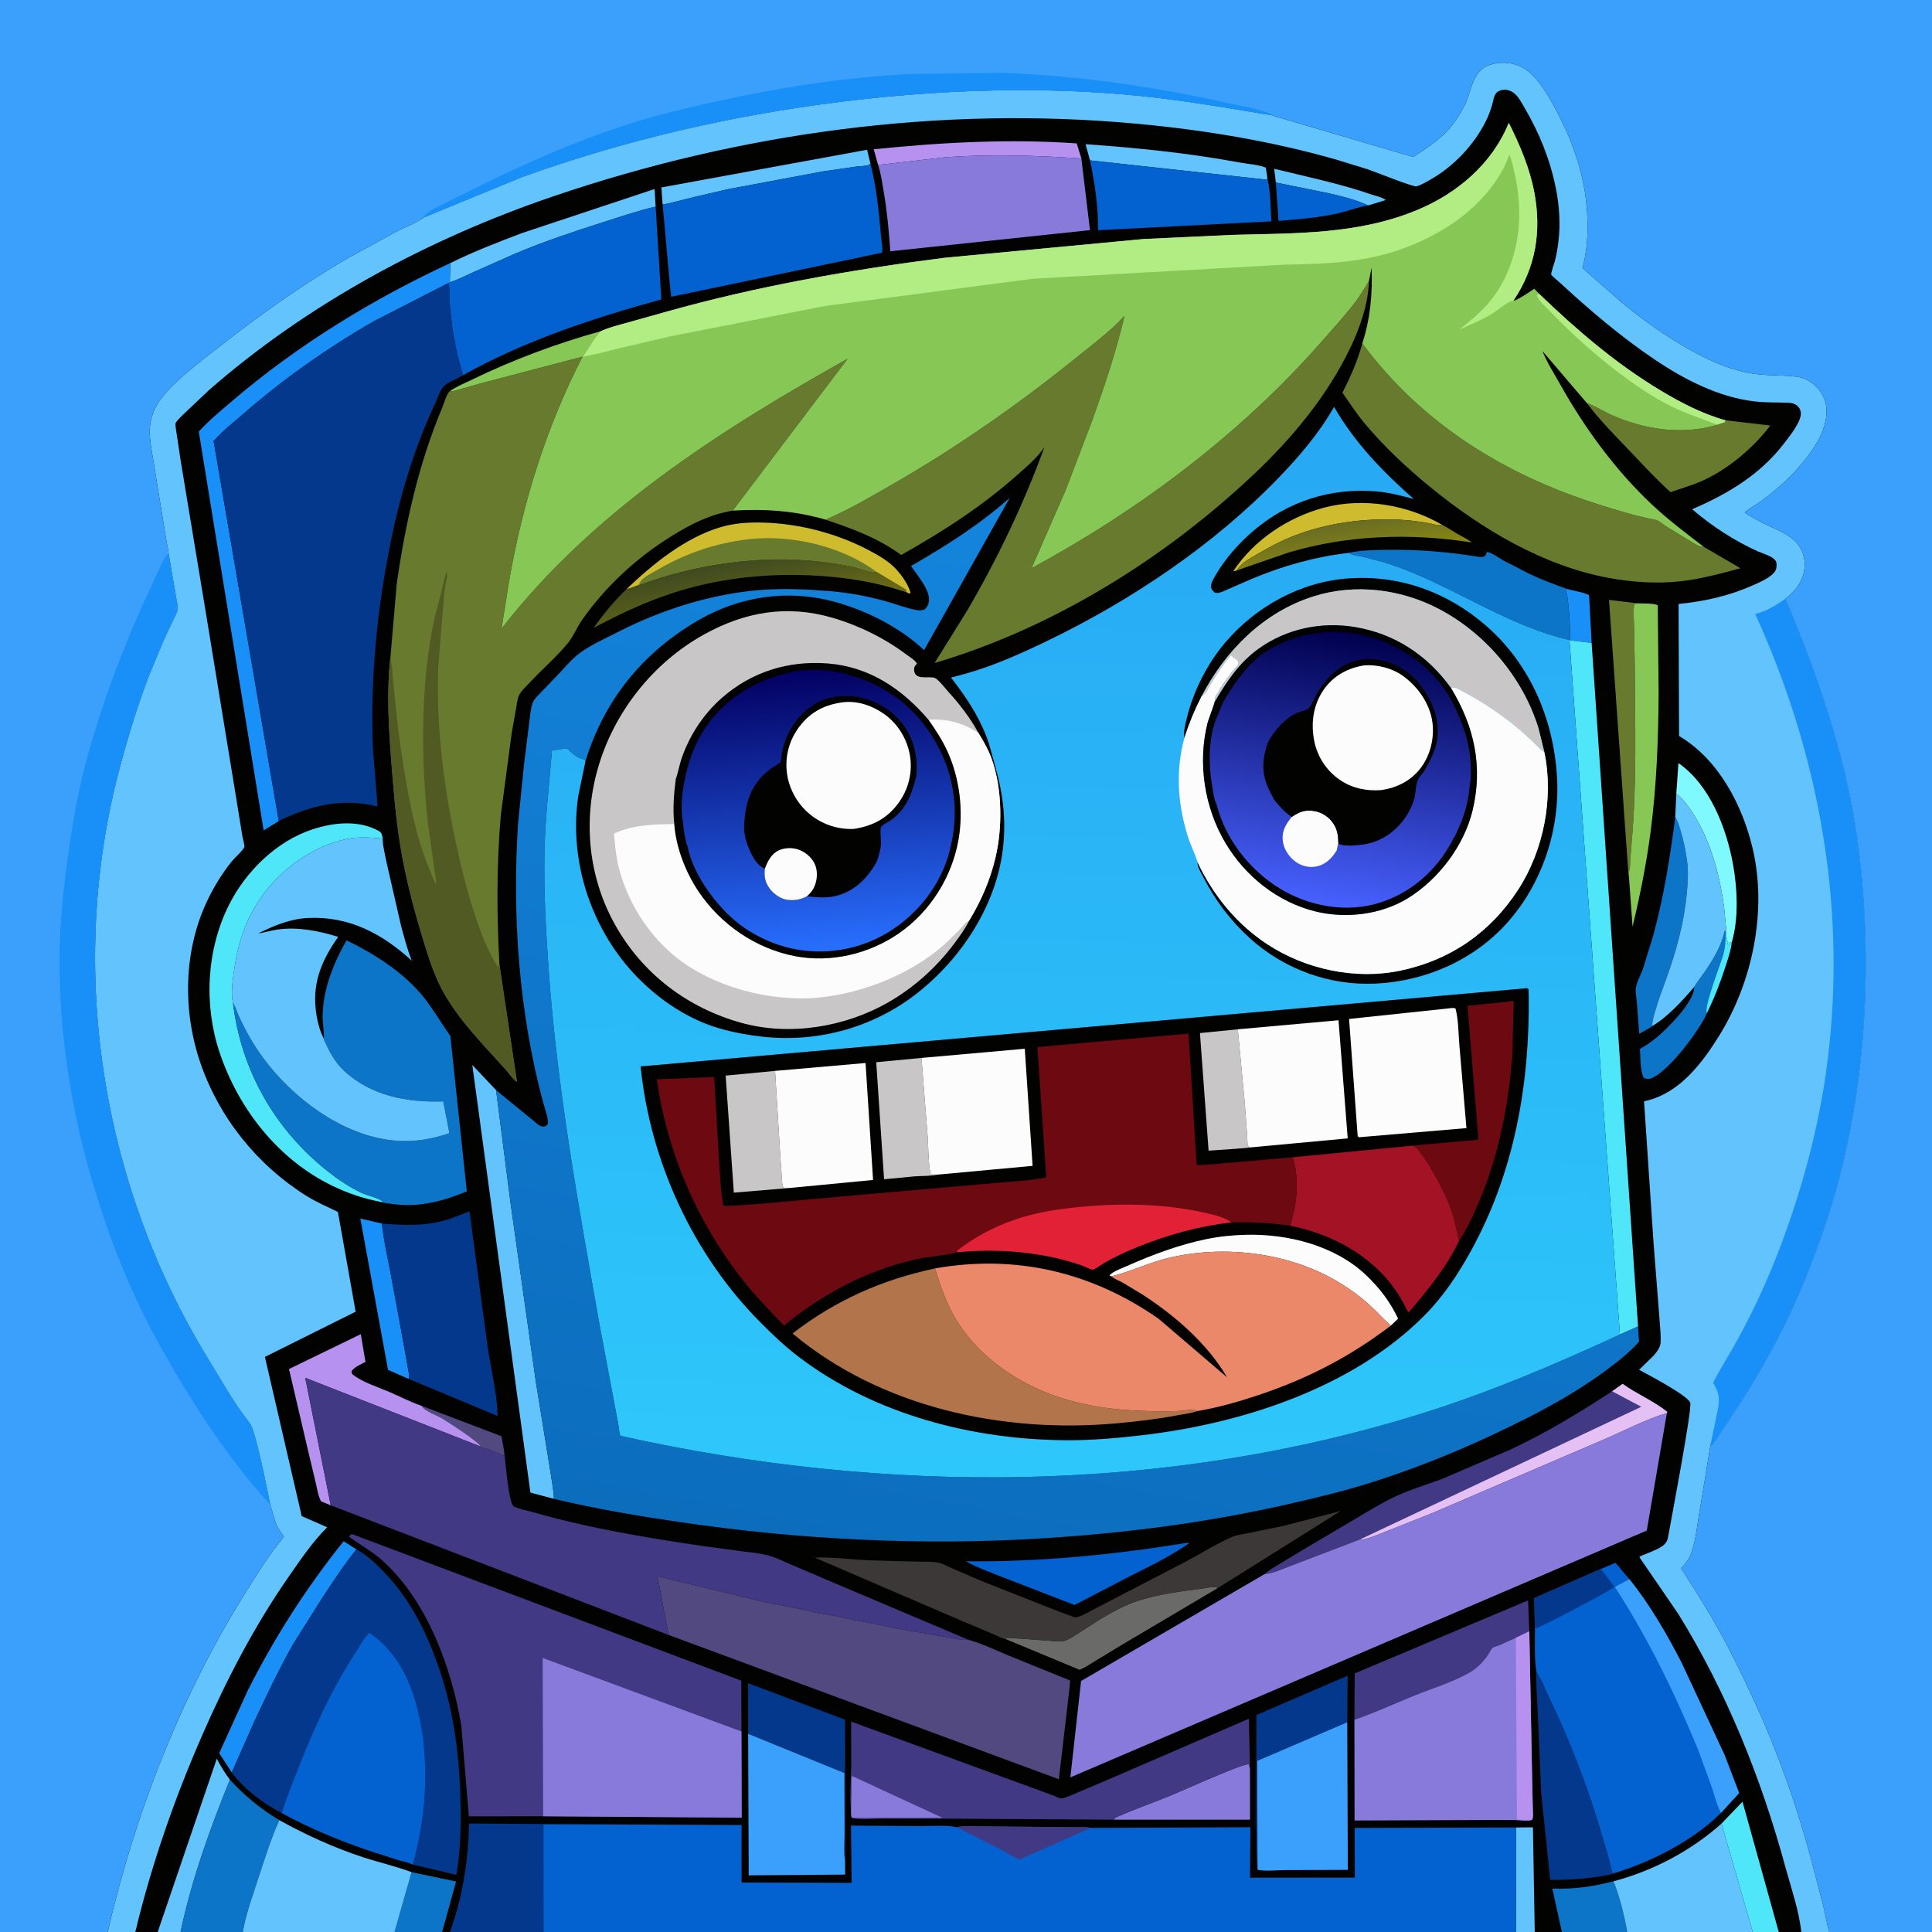
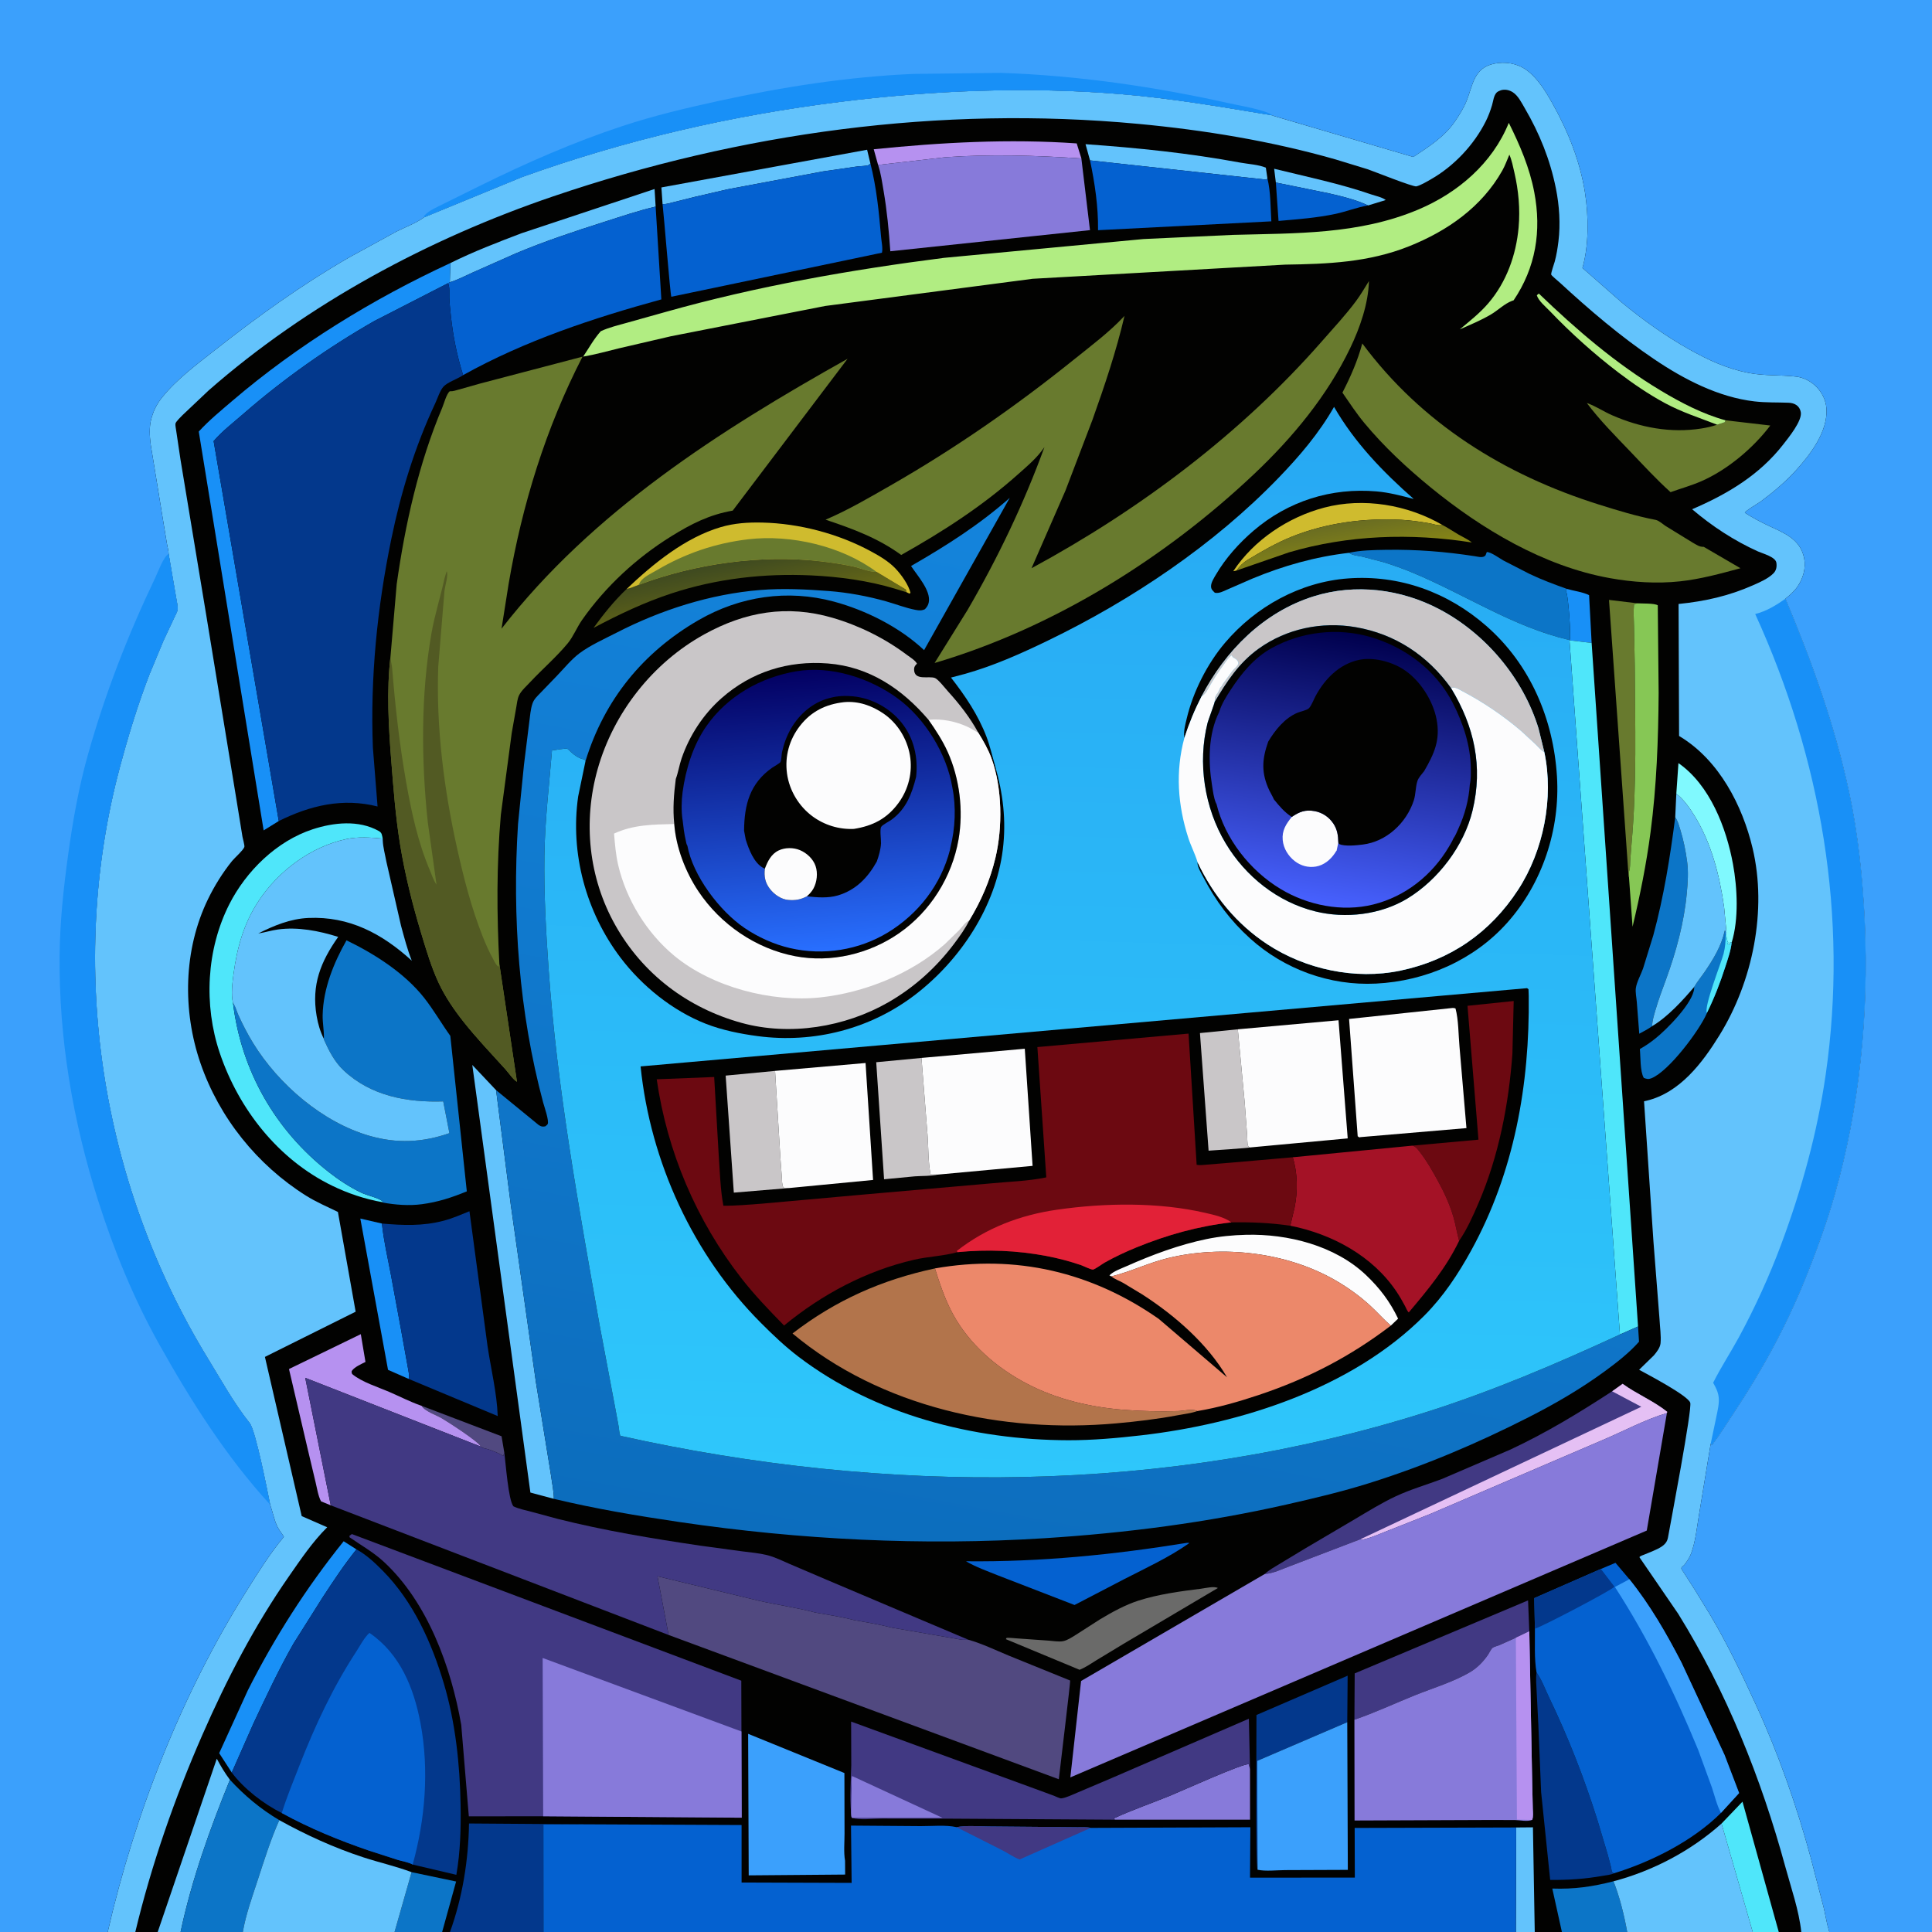
<svg xmlns="http://www.w3.org/2000/svg" version="1.1" style="display: block;" viewBox="0 0 2048 2048" width="1024" height="1024">
  <defs>
    <linearGradient id="Gradient1" gradientUnits="userSpaceOnUse" x1="1435.95" y1="590.136" x2="1429.91" y2="554.176">
      <stop class="stop0" offset="0" stop-opacity="1" stop-color="rgb(134,133,22)" />
      <stop class="stop1" offset="1" stop-opacity="1" stop-color="rgb(106,109,34)" />
    </linearGradient>
    <linearGradient id="Gradient2" gradientUnits="userSpaceOnUse" x1="796.195" y1="651.926" x2="785.089" y2="594.108">
      <stop class="stop0" offset="0" stop-opacity="1" stop-color="rgb(105,106,22)" />
      <stop class="stop1" offset="1" stop-opacity="1" stop-color="rgb(63,74,32)" />
    </linearGradient>
    <linearGradient id="Gradient3" gradientUnits="userSpaceOnUse" x1="1038.96" y1="1673.06" x2="1246.67" y2="571.833">
      <stop class="stop0" offset="0" stop-opacity="1" stop-color="rgb(12,109,189)" />
      <stop class="stop1" offset="1" stop-opacity="1" stop-color="rgb(20,132,220)" />
    </linearGradient>
    <linearGradient id="Gradient4" gradientUnits="userSpaceOnUse" x1="855.902" y1="710.007" x2="877.989" y2="1007.52">
      <stop class="stop0" offset="0" stop-opacity="1" stop-color="rgb(3,0,98)" />
      <stop class="stop1" offset="1" stop-opacity="1" stop-color="rgb(40,111,255)" />
    </linearGradient>
    <linearGradient id="Gradient5" gradientUnits="userSpaceOnUse" x1="1168.12" y1="427.76" x2="1134.56" y2="1567.37">
      <stop class="stop0" offset="0" stop-opacity="1" stop-color="rgb(39,168,243)" />
      <stop class="stop1" offset="1" stop-opacity="1" stop-color="rgb(46,199,251)" />
    </linearGradient>
    <linearGradient id="Gradient6" gradientUnits="userSpaceOnUse" x1="1442.62" y1="672.425" x2="1396.29" y2="958.264">
      <stop class="stop0" offset="0" stop-opacity="1" stop-color="rgb(0,0,77)" />
      <stop class="stop1" offset="1" stop-opacity="1" stop-color="rgb(71,97,255)" />
    </linearGradient>
  </defs>
  <path transform="translate(0,0)" fill="rgb(2,2,1)" d="M 114.165 2048 L -0 2048 L 0 -0 L 2048 0 L 2048 2048 L 1939.16 2048 L 1909.44 2048 L 1885.56 2048 L 1857.96 2048 L 1724.92 2048 L 1655.69 2048 L 1626.9 2048 L 1606.89 2048 L 576.101 2048 L 476.998 2048 L 468.688 2048 L 418.243 2048 L 257.409 2048 L 191.43 2048 L 167.169 2048 L 143.425 2048 L 114.165 2048 z" />
  <path transform="translate(0,0)" fill="rgb(81,73,128)" d="M 446.938 1490.23 L 531.68 1522.51 L 534.645 1540.22 C 534.099 1540.72 533.721 1542.75 533.5 1543.49 C 529.209 1540.48 523.066 1538.18 518.071 1536.48 C 514.693 1535.33 512.739 1535.79 509.597 1533.41 C 507.572 1528.29 474.89 1507.3 468.401 1503.49 C 462.461 1499.99 450.273 1496.02 446.938 1490.23 z" />
  <path transform="translate(0,0)" fill="rgb(24,144,247)" d="M 1660.79 624.231 C 1667.86 626.29 1678.12 627.601 1684.5 630.892 L 1687.2 681.514 L 1663.75 678.8 L 1663.33 678.379 L 1664.09 677.833 C 1665.44 674.536 1662.47 632.169 1660.41 627.793 L 1659.75 626.519 L 1660.79 624.231 z" />
  <path transform="translate(0,0)" fill="rgb(99,195,252)" d="M 1352.45 193.476 L 1350.66 178.886 C 1385.19 187.384 1419.98 194.536 1453.66 206.121 C 1458.21 207.686 1465.25 209.076 1468.94 212.048 L 1450.26 217.78 C 1437.25 211.619 1422.42 208.09 1408.45 204.891 L 1352.45 193.476 z" />
  <path transform="translate(0,0)" fill="rgb(99,195,252)" d="M 1607.21 1937.2 L 1624.98 1937.04 L 1626.9 2048 L 1606.89 2048 L 1607.21 1937.2 z" />
  <path transform="translate(0,0)" fill="rgb(4,97,208)" d="M 1352.45 193.476 L 1408.45 204.891 C 1422.42 208.09 1437.25 211.619 1450.26 217.78 C 1438.87 219.606 1427.36 224.227 1415.96 226.672 C 1395.98 230.957 1375.62 232.436 1355.31 234.197 L 1352.45 193.476 z" />
  <path transform="translate(0,0)" fill="rgb(12,117,199)" d="M 436.321 1984.57 L 483.498 1994.49 L 468.688 2048 L 418.243 2048 L 436.321 1984.57 z" />
  <path transform="translate(0,0)" fill="rgb(99,195,252)" d="M 1155.47 170.018 L 1150.7 152.851 C 1206 156.733 1260.27 162.299 1314.84 172.391 C 1322.78 173.859 1334.59 174.547 1341.85 177.763 L 1343.54 189.226 L 1342.49 190.443 L 1155.47 170.018 z" />
  <path transform="translate(0,0)" fill="rgb(207,187,46)" d="M 1310.89 604.716 C 1309.78 605.128 1308.47 605.272 1307.32 605.5 C 1329.16 572.337 1365.68 548.117 1403.71 538.094 C 1445.36 527.12 1492.18 535.004 1529.18 556.588 L 1527.31 556.771 C 1523.26 557.062 1519.35 555.432 1515.4 554.746 C 1505.36 553 1495.18 551.516 1485 550.991 C 1446.14 548.985 1405.78 554.296 1369.51 568.835 C 1353.06 575.427 1337.7 584.304 1322.58 593.454 C 1318.04 596.202 1313.79 600.258 1310.89 604.716 z" />
  <path transform="translate(0,0)" fill="rgb(12,117,199)" d="M 1655.69 2048 L 1645.49 2001.95 C 1668.77 2002.75 1687.96 1999.98 1710.36 1994.26 C 1716.96 2010.79 1721.75 2030.49 1724.92 2048 L 1655.69 2048 z" />
  <path transform="translate(0,0)" fill="rgb(182,145,240)" d="M 930.819 174.833 L 926.199 158.221 C 997.362 150.969 1069.91 146.976 1141.36 152.019 L 1146.3 167.971 C 1098.8 164.78 1049.54 163.284 1002 166.692 L 930.819 174.833 z" />
  <path transform="translate(0,0)" fill="rgb(128,249,254)" d="M 1776.96 841.392 L 1779.22 808.941 C 1812.57 832.065 1830 877.561 1837.04 916 C 1841.66 941.23 1843.31 974.237 1835.64 999.139 L 1833.83 999.196 L 1834 1001.5 L 1831 1000.51 L 1831.97 999.265 C 1830.33 996.825 1830.31 994.272 1830.02 991.438 L 1830.18 988.562 L 1827.63 961.722 C 1822.88 927.874 1814.14 893.545 1795.94 864.281 C 1790.83 856.078 1784.72 847.25 1776.96 841.392 z" />
  <path transform="translate(0,0)" fill="rgb(24,144,247)" d="M 433.166 1461.69 L 411.324 1452.09 L 381.961 1291.73 L 404.843 1297 C 406.688 1314.76 410.746 1332.51 414.134 1350.03 L 425.111 1409.48 L 432.242 1449.09 C 432.79 1452.81 434.327 1458.24 433.166 1461.69 z" />
  <path transform="translate(0,0)" fill="url(#Gradient1)" d="M 1310.89 604.716 C 1313.79 600.258 1318.04 596.202 1322.58 593.454 C 1337.7 584.304 1353.06 575.427 1369.51 568.835 C 1405.78 554.296 1446.14 548.985 1485 550.991 C 1495.18 551.516 1505.36 553 1515.4 554.746 C 1519.35 555.432 1523.26 557.062 1527.31 556.771 L 1529.18 556.588 C 1535.01 559.581 1540.42 563.361 1546.09 566.644 C 1550.59 569.25 1556.22 571.731 1560.18 575.041 C 1495.62 564.904 1429.35 567.018 1366.42 585.5 L 1310.89 604.716 z" />
  <path transform="translate(0,0)" fill="rgb(79,230,250)" d="M 1824.89 1933.06 L 1847.11 1909.84 L 1885.56 2048 L 1857.96 2048 L 1824.89 1933.06 z" />
  <path transform="translate(0,0)" fill="rgb(99,195,252)" d="M 702.337 216.314 L 701.115 198.69 L 919.172 158.738 L 922.646 173.276 C 922.097 173.808 921.685 174.534 921 174.873 C 918.584 176.069 911.866 176.036 908.979 176.414 L 872.689 181.649 L 771 200.69 L 736.502 208.686 L 713.484 214.453 C 710.273 215.172 706.451 216.433 703.162 216.387 L 702.337 216.314 z" />
  <path transform="translate(0,0)" fill="rgb(12,117,199)" d="M 1795.93 1046.15 C 1799.22 1040.41 1803.56 1035.36 1807.27 1029.88 C 1816.46 1016.33 1824.82 1002.63 1828.32 986.5 L 1829.13 987 L 1829.38 991.163 L 1830.02 991.438 C 1830.31 994.272 1830.33 996.825 1831.97 999.265 L 1831 1000.51 L 1834 1001.5 L 1833.83 999.196 L 1835.64 999.139 C 1834.69 1007.85 1831.59 1016.52 1828.91 1024.84 C 1823.46 1041.76 1817.25 1057.86 1809.37 1073.81 L 1809.24 1074.3 C 1801.7 1091.83 1769.18 1135.62 1750.5 1143.03 C 1747.3 1144.29 1745.61 1143.76 1742.5 1142.65 C 1738.48 1135.82 1739.14 1120.18 1738.32 1112.01 C 1744.24 1108.73 1749.58 1105 1754.87 1100.78 C 1766.43 1091.55 1794.95 1063.08 1795.9 1047.58 L 1795.93 1046.15 z" />
  <path transform="translate(0,0)" fill="rgb(79,230,250)" d="M 1829.38 991.163 L 1830.02 991.438 C 1830.31 994.272 1830.33 996.825 1831.97 999.265 L 1831 1000.51 L 1834 1001.5 L 1833.83 999.196 L 1835.64 999.139 C 1834.69 1007.85 1831.59 1016.52 1828.91 1024.84 C 1823.46 1041.76 1817.25 1057.86 1809.37 1073.81 C 1805.93 1067.27 1824.69 1020.31 1827.1 1010.9 C 1828.79 1004.3 1829.2 997.956 1829.38 991.163 z" />
  <path transform="translate(0,0)" fill="rgb(99,195,252)" d="M 167.169 2048 L 229.812 1864.28 C 234.025 1872.23 238.316 1879.4 243.721 1886.63 C 222.554 1938.62 203.053 1993.02 191.43 2048 L 167.169 2048 z" />
  <path transform="translate(0,0)" fill="rgb(99,195,252)" d="M 477.413 278.858 C 501.735 266.782 527.516 256.864 552.885 247.218 L 693.874 200.362 L 695.004 219.008 C 676.525 223.284 658.338 229.521 640.267 235.268 C 608.834 245.265 577.345 255.739 546.92 268.522 L 500.47 289.134 C 492.826 292.558 484.838 296.803 476.832 299.189 L 477.413 278.858 z" />
  <path transform="translate(0,0)" fill="rgb(135,122,218)" d="M 1181.69 1928.94 L 1180.82 1927.5 C 1200.23 1918.53 1220.8 1911.51 1240.63 1903.41 C 1252.03 1898.75 1317.63 1869.01 1323.85 1870.11 L 1325.06 1875.17 L 1325.11 1928.93 L 1181.69 1928.94 z" />
  <path transform="translate(0,0)" fill="rgb(104,122,46)" d="M 1726.77 929.636 L 1726.41 929.409 L 1705.61 635.933 L 1735.67 639.537 L 1732.15 640.5 C 1731.34 648.26 1731.97 656.278 1732.14 664.082 L 1732.93 705.718 C 1733.24 768.245 1735.2 831.447 1729.56 893.773 L 1728.11 912.529 C 1727.91 915.787 1728.17 919.861 1727.09 922.924 C 1726.49 924.637 1726.79 926.339 1726.89 928.125 C 1726.96 929.363 1727.08 928.899 1726.77 929.636 z" />
  <path transform="translate(0,0)" fill="rgb(3,56,140)" d="M 1333.07 1982.01 C 1330.58 1978.34 1332.1 1837.72 1331.9 1817.96 L 1428.56 1776.29 L 1428.15 1825.61 L 1332.68 1866.6 L 1333.07 1982.01 z" />
  <path transform="translate(0,0)" fill="rgb(12,117,199)" d="M 1775.81 866.323 C 1778.6 870.206 1779.64 874.573 1781.05 879.064 C 1784.6 890.383 1786.82 901.586 1788.42 913.324 C 1789.94 924.452 1789.08 935.928 1788.05 947.052 C 1785.19 977.827 1776.92 1008.34 1766.38 1037.33 C 1762.31 1048.55 1757.97 1059.77 1754.7 1071.25 C 1753.22 1076.47 1751.36 1082.29 1751.38 1087.73 C 1747.23 1090.85 1742.22 1093.23 1737.69 1095.79 L 1735.08 1062.21 C 1734.75 1057.8 1733.47 1051.8 1734.05 1047.5 C 1734.92 1041.07 1739.49 1032.94 1741.7 1026.69 L 1752.58 991.453 C 1763.76 950.215 1770.38 908.626 1775.81 866.323 z" />
  <path transform="translate(0,0)" fill="rgb(24,144,247)" d="M 245.671 1878.96 L 232.36 1858.43 L 262.641 1791.98 C 290.953 1735.83 324.862 1682.76 364.298 1633.79 L 377.848 1642.4 C 364.843 1658.54 353.372 1675.91 342.039 1693.25 L 311.176 1742.17 C 295.617 1769.48 281.999 1798.52 268.632 1826.98 L 245.671 1878.96 z" />
  <path transform="translate(0,0)" fill="url(#Gradient2)" d="M 676.971 620.036 C 736.574 597.664 806.614 587.62 870 595.059 C 881.456 596.404 893.015 598.074 904.291 600.533 C 911.956 602.204 920.461 606.031 928.126 606.247 L 929.201 606.258 L 960.175 624.907 L 961.123 627.862 L 948.313 623.909 C 920.302 615.478 889.18 611.297 860 609.945 C 809.811 607.62 759.85 613.286 712 628.976 C 683.159 638.433 655.958 651.384 629.194 665.583 C 639.884 650.836 650.999 636.955 664.233 624.367 C 668.536 623.587 672.84 621.513 676.971 620.036 z" />
  <path transform="translate(0,0)" fill="rgb(106,106,105)" d="M 1066.3 1737.6 C 1066.53 1737.17 1066.6 1736.58 1067 1736.3 C 1067.73 1735.78 1076.52 1736.66 1078.1 1736.77 L 1111.51 1739.13 C 1116.33 1739.43 1122.22 1740.62 1126.97 1739.7 C 1131.36 1738.85 1136.22 1735.59 1140.03 1733.26 L 1166.12 1716.53 C 1178.84 1708.89 1192.81 1701.2 1206.98 1696.67 C 1227.77 1690.03 1251.21 1686.81 1272.82 1684.15 C 1277.6 1683.56 1286.71 1681.17 1291 1683.36 L 1191.03 1742.5 L 1162.31 1759.89 C 1156.51 1763.46 1150.75 1767.5 1144.41 1770.05 L 1066.3 1737.6 z" />
-   <path transform="translate(0,0)" fill="rgb(3,56,140)" d="M 793.065 1837.92 L 793.06 1784.27 L 895.781 1822.91 L 895.804 1972.52 C 894.193 1963.49 895.269 1952.74 895.244 1943.5 L 895.109 1879.48 L 793.065 1837.92 z" />
  <path transform="translate(0,0)" fill="rgb(4,97,208)" d="M 1258.07 1635.5 L 1260.43 1635.42 L 1260.23 1636.09 C 1239.22 1650.86 1214.54 1662.25 1191.71 1673.96 L 1139.03 1701.37 L 1057.8 1669.96 C 1046.65 1665.45 1034.37 1661.11 1024.01 1655.01 C 1102.87 1655.85 1180.3 1648.08 1258.07 1635.5 z" />
  <path transform="translate(0,0)" fill="rgb(182,145,240)" d="M 350.598 1595.71 L 340.308 1591.49 C 337.23 1585.66 336.018 1577.38 334.475 1570.99 L 326.034 1535.47 L 306.34 1451.23 L 382.472 1414.26 L 387.416 1443.71 C 383.15 1445.87 376.021 1448.98 373.223 1452.83 C 372.203 1454.23 372.875 1454.96 373.249 1456.5 C 383.647 1465.17 400.592 1470.27 413.049 1475.67 C 423.911 1480.38 434.808 1486 445.952 1489.89 L 446.938 1490.23 C 450.273 1496.02 462.461 1499.99 468.401 1503.49 C 474.89 1507.3 507.572 1528.29 509.597 1533.41 L 323.563 1460.55 L 350.598 1595.71 z" />
  <path transform="translate(0,0)" fill="rgb(134,199,85)" d="M 1735.67 639.537 C 1740.6 639.874 1753.56 639.324 1757.31 641.636 L 1758.23 734.707 C 1757.88 783.939 1756.09 833.139 1749.67 882 C 1745.2 915.999 1738.55 949.061 1730.58 982.387 L 1726.77 929.636 C 1727.08 928.899 1726.96 929.363 1726.89 928.125 C 1726.79 926.339 1726.49 924.637 1727.09 922.924 C 1728.17 919.861 1727.91 915.787 1728.11 912.529 L 1729.56 893.773 C 1735.2 831.447 1733.24 768.245 1732.93 705.718 L 1732.14 664.082 C 1731.97 656.278 1731.34 648.26 1732.15 640.5 L 1735.67 639.537 z" />
  <path transform="translate(0,0)" fill="rgb(104,122,46)" d="M 1682.12 427.254 L 1683.04 427.568 C 1691.71 430.681 1700.05 436.28 1708.63 440.051 C 1738.68 453.265 1770.84 459.334 1803.5 454.232 C 1809.1 453.357 1814.89 452.038 1820.25 450.222 L 1828.5 447.51 L 1829.08 445.53 L 1876.58 451.064 C 1858.38 475.09 1831.24 497.938 1803.66 510.037 C 1792.9 514.755 1781.86 517.751 1770.87 521.719 C 1755.78 508.163 1742.19 493.298 1728.2 478.666 C 1712.34 462.081 1695.93 445.631 1682.12 427.254 z" />
  <path transform="translate(0,0)" fill="rgb(99,195,252)" d="M 1776.96 841.392 C 1784.72 847.25 1790.83 856.078 1795.94 864.281 C 1814.14 893.545 1822.88 927.874 1827.63 961.722 L 1830.18 988.562 L 1830.02 991.438 L 1829.38 991.163 L 1829.13 987 L 1828.32 986.5 C 1824.82 1002.63 1816.46 1016.33 1807.27 1029.88 C 1803.56 1035.36 1799.22 1040.41 1795.93 1046.15 C 1783.65 1060.62 1767.73 1078.05 1751.38 1087.73 C 1751.36 1082.29 1753.22 1076.47 1754.7 1071.25 C 1757.97 1059.77 1762.31 1048.55 1766.38 1037.33 C 1776.92 1008.34 1785.19 977.827 1788.05 947.052 C 1789.08 935.928 1789.94 924.452 1788.42 913.324 C 1786.82 901.586 1784.6 890.383 1781.05 879.064 C 1779.64 874.573 1778.6 870.206 1775.81 866.323 L 1776.96 841.392 z" />
  <path transform="translate(0,0)" fill="rgb(207,187,46)" d="M 664.233 624.367 C 692.219 597.717 726.378 569.816 764.123 558.75 C 778.548 554.521 793.07 553.602 808.028 553.943 C 847.174 554.835 888.471 565.66 922.857 584.259 C 932.145 589.283 941.914 594.925 949.249 602.646 C 955.392 609.113 963.094 619.761 965.185 628.5 L 964 629.242 L 961.123 627.862 L 960.175 624.907 L 929.201 606.258 L 928.126 606.247 C 920.461 606.031 911.956 602.204 904.291 600.533 C 893.015 598.074 881.456 596.404 870 595.059 C 806.614 587.62 736.574 597.664 676.971 620.036 C 672.84 621.513 668.536 623.587 664.233 624.367 z" />
  <path transform="translate(0,0)" fill="rgb(104,122,46)" d="M 676.971 620.036 L 678.835 616.516 C 682.539 611.34 690.773 607.657 696.117 604.5 C 726.273 586.684 758.222 575.803 793 571.677 C 838.296 566.305 892.306 578.799 929.201 606.258 L 928.126 606.247 C 920.461 606.031 911.956 602.204 904.291 600.533 C 893.015 598.074 881.456 596.404 870 595.059 C 806.614 587.62 736.574 597.664 676.971 620.036 z" />
  <path transform="translate(0,0)" fill="rgb(65,57,131)" d="M 1435.73 1822.99 L 1436.04 1773.87 L 1619.8 1696.48 L 1621.13 1729.26 L 1606.88 1736.08 L 1589.42 1743.93 C 1587.56 1744.68 1583.58 1745.66 1582.1 1746.84 C 1580.59 1748.04 1578.59 1752.32 1577.41 1754.06 C 1572.43 1761.37 1565.94 1768.06 1558.29 1772.57 C 1540.71 1782.93 1518.83 1789.44 1499.83 1797.08 C 1478.56 1805.64 1457.39 1815.58 1435.73 1822.99 z" />
  <path transform="translate(0,0)" fill="rgb(12,117,199)" d="M 1429.82 586.032 C 1442.15 583.223 1456.52 583.042 1469.18 582.838 C 1501.35 582.321 1531.93 584.739 1563.72 589.651 C 1567.15 590.181 1572.61 591.838 1574.8 588.5 L 1576.1 585.117 C 1580.85 585.338 1589.28 591.693 1593.73 594.169 L 1621.5 608.44 C 1634.25 614.53 1647.51 619.455 1660.81 624.192 L 1660.79 624.231 L 1659.75 626.519 L 1660.41 627.793 C 1662.47 632.169 1665.44 674.536 1664.09 677.833 L 1663.33 678.379 C 1604.1 664.593 1553.4 630.422 1497.95 607.276 C 1487.44 602.892 1476.44 598.858 1465.52 595.653 L 1444 590.069 C 1439.08 589.034 1434.11 588.855 1429.82 586.032 z" />
  <path transform="translate(0,0)" fill="rgb(3,56,140)" d="M 1628.8 1772.88 C 1634.34 1780.63 1637.91 1790.64 1642.05 1799.23 C 1662.48 1841.67 1679.29 1884.74 1693.44 1929.66 L 1704.22 1965.77 L 1707.69 1979 C 1707.97 1980.11 1708.4 1983.61 1709 1984.47 C 1709.43 1985.07 1710.21 1985.35 1710.81 1985.79 C 1708.2 1987.33 1702.08 1987.91 1698.93 1988.47 C 1680.18 1991.81 1662.24 1992.98 1643.26 1992.79 L 1633.65 1899.7 L 1630.7 1828.08 L 1628.94 1793.29 C 1628.63 1786.56 1627.86 1779.58 1628.8 1772.88 z" />
  <path transform="translate(0,0)" fill="rgb(12,117,199)" d="M 243.721 1886.63 C 259.272 1903.54 276.309 1917.67 296.066 1929.44 C 286.894 1949.9 280.025 1972.07 273.051 1993.37 C 267.277 2011.02 260.508 2029.69 257.409 2048 L 191.43 2048 C 203.053 1993.02 222.554 1938.62 243.721 1886.63 z" />
  <path transform="translate(0,0)" fill="rgb(3,56,140)" d="M 476.998 2048 C 490.313 2011.19 496.54 1972.04 497.173 1932.97 L 616.353 1933.82 L 576.001 1933.96 L 576.101 2048 L 476.998 2048 z" />
  <path transform="translate(0,0)" fill="rgb(99,195,252)" d="M 587.114 1588.82 L 562.24 1582.17 L 500.652 1128.89 L 525.868 1155.6 L 541.451 1277.09 L 568.121 1465.38 L 584.249 1564.93 C 585.236 1572.72 587.121 1580.99 587.114 1588.82 z" />
  <path transform="translate(0,0)" fill="rgb(99,195,252)" d="M 1824.89 1933.06 L 1857.96 2048 L 1724.92 2048 C 1721.75 2030.49 1716.96 2010.79 1710.36 1994.26 C 1752.32 1983.15 1792.5 1961.98 1824.89 1933.06 z" />
  <path transform="translate(0,0)" fill="rgb(4,97,208)" d="M 1155.47 170.018 L 1342.49 190.443 L 1343.54 189.226 C 1347.04 203.471 1346.76 219.951 1347.68 234.632 L 1163.97 244.025 C 1164.27 219.137 1160.59 194.315 1155.47 170.018 z" />
  <path transform="translate(0,0)" fill="rgb(79,230,250)" d="M 405.304 1274.36 C 386.947 1271.15 368.746 1265.01 352 1256.86 C 294.875 1229.05 253.033 1175.7 232.924 1116.11 C 215.801 1065.37 218.792 1006.39 243.099 958.5 C 260.994 923.246 293.38 891.537 331.393 879.092 C 353.654 871.803 380.264 868.979 401.5 880.869 C 405.078 882.873 404.803 885.159 405.68 888.914 C 392.797 887.797 379.625 886.753 366.894 889.5 C 329.506 897.568 295.383 923.001 274.258 954.854 C 258.527 978.574 251.335 1004.26 247.596 1032.22 C 246.413 1041.07 244.721 1054.41 246.982 1063.05 C 255.669 1134.73 291.497 1197.77 348.41 1242.37 C 359.2 1250.83 370.574 1258.32 382.942 1264.28 C 389.602 1267.5 400.661 1269.36 405.956 1273.73 L 405.304 1274.36 z" />
  <path transform="translate(0,0)" fill="rgb(24,144,247)" d="M 295.513 870.33 L 279.48 880.26 L 210.7 457.47 C 221.467 445.684 234.134 435.303 246.254 424.939 C 315.159 366.021 395.215 316.853 477.413 278.858 L 476.832 299.189 L 474.973 300.187 L 396.753 340.305 C 348.207 368.038 300.306 401.731 258.17 438.537 C 247.669 447.709 235.474 457.006 226.449 467.566 L 295.513 870.33 z" />
  <path transform="translate(0,0)" fill="rgb(65,57,131)" d="M 1708.92 1474.83 L 1720.06 1466.89 C 1735.1 1477.8 1753.09 1485.11 1767.35 1496.59 L 1766.98 1497.89 C 1743.87 1504.67 1720.92 1517.19 1698.64 1526.56 L 1516.26 1604.76 L 1471.17 1622.59 C 1462.29 1626.03 1452.75 1630.5 1443.39 1632.21 L 1442.47 1631.49 L 1367.44 1660.17 C 1359.17 1663.17 1349.6 1668.02 1340.8 1668.44 C 1345.04 1664.29 1350.9 1661.19 1355.95 1658.09 L 1383.78 1641.28 L 1435.99 1610.5 C 1450.24 1602.07 1464.6 1593.11 1479.6 1586.11 C 1495.31 1578.77 1512.53 1573.81 1528.77 1567.67 L 1601.2 1536.54 C 1639.15 1518.78 1673.93 1497.67 1708.92 1474.83 z" />
  <path transform="translate(0,0)" fill="rgb(229,192,244)" d="M 1708.92 1474.83 L 1720.06 1466.89 C 1735.1 1477.8 1753.09 1485.11 1767.35 1496.59 L 1766.98 1497.89 C 1743.87 1504.67 1720.92 1517.19 1698.64 1526.56 L 1516.26 1604.76 L 1471.17 1622.59 C 1462.29 1626.03 1452.75 1630.5 1443.39 1632.21 L 1442.47 1631.49 L 1739.86 1491.24 L 1708.92 1474.83 z" />
  <path transform="translate(0,0)" fill="rgb(59,160,252)" d="M 1428.15 1825.61 L 1428.75 1982.13 L 1362.2 1982.39 C 1353.33 1982.43 1341.66 1983.84 1333.07 1982.01 L 1332.68 1866.6 L 1428.15 1825.61 z" />
  <path transform="translate(0,0)" fill="rgb(59,160,252)" d="M 793.065 1837.92 L 895.109 1879.48 L 895.244 1943.5 C 895.269 1952.74 894.193 1963.49 895.804 1972.52 L 895.892 1987.12 L 793.667 1987.96 L 793.065 1837.92 z" />
  <path transform="translate(0,0)" fill="rgb(99,195,252)" d="M 296.066 1929.44 C 324.412 1945.15 354.132 1958.68 384.956 1968.79 C 401.844 1974.33 419.78 1978.32 436.321 1984.57 L 418.243 2048 L 257.409 2048 C 260.508 2029.69 267.277 2011.02 273.051 1993.37 C 280.025 1972.07 286.894 1949.9 296.066 1929.44 z" />
  <path transform="translate(0,0)" fill="rgb(79,230,250)" d="M 1663.75 678.8 L 1687.2 681.514 L 1736.39 1406.11 L 1717.2 1414.63 L 1663.75 678.8 z" />
-   <path transform="translate(0,0)" fill="rgb(61,56,56)" d="M 1066.3 1737.6 C 1062.81 1737.24 1057.36 1734.15 1054.03 1732.76 L 1020.05 1718.4 L 863.62 1651.11 C 882.888 1650.3 902.525 1653.28 921.796 1654.04 L 972.866 1655.4 C 979.857 1655.62 988.538 1655.01 995.33 1656.67 C 1000.24 1657.86 1005.02 1660.7 1009.67 1662.69 L 1040.56 1675.97 L 1121.88 1708.09 L 1135.89 1713.18 C 1136.54 1713.41 1139.04 1714.56 1139.68 1714.52 C 1145.97 1714.12 1157.37 1706.87 1163.23 1704 L 1258.55 1654.54 C 1274.02 1646.23 1289.93 1636.15 1306.01 1629.24 C 1311.33 1626.95 1318.31 1626.17 1324 1624.99 L 1361.49 1617.26 L 1421.21 1601.71 L 1291 1683.36 C 1286.71 1681.17 1277.6 1683.56 1272.82 1684.15 C 1251.21 1686.81 1227.77 1690.03 1206.98 1696.67 C 1192.81 1701.2 1178.84 1708.89 1166.12 1716.53 L 1140.03 1733.26 C 1136.22 1735.59 1131.36 1738.85 1126.97 1739.7 C 1122.22 1740.62 1116.33 1739.43 1111.51 1739.13 L 1078.1 1736.77 C 1076.52 1736.66 1067.73 1735.78 1067 1736.3 C 1066.6 1736.58 1066.53 1737.17 1066.3 1737.6 z" />
  <path transform="translate(0,0)" fill="rgb(3,56,140)" d="M 404.843 1297 C 427.268 1298.96 448.254 1299.84 470.302 1294.01 C 479.854 1291.48 488.52 1287.62 497.643 1283.96 L 516.794 1426.79 C 520.397 1451.16 526.735 1476.54 527.611 1501.09 L 433.166 1461.69 C 434.327 1458.24 432.79 1452.81 432.242 1449.09 L 425.111 1409.48 L 414.134 1350.03 C 410.746 1332.51 406.688 1314.76 404.843 1297 z" />
  <path transform="translate(0,0)" fill="rgb(135,122,218)" d="M 930.819 174.833 L 1002 166.692 C 1049.54 163.284 1098.8 164.78 1146.3 167.971 L 1155.42 243.954 L 943.776 266.348 C 942.291 244.914 940.243 223.236 936.594 202.055 C 935.074 193.227 933.736 183.293 930.819 174.833 z" />
  <path transform="translate(0,0)" fill="rgb(4,97,208)" d="M 922.646 173.276 C 929.127 198.378 931.81 225.375 933.977 251.169 C 934.399 256.201 936.011 263.03 934.905 267.88 L 711.656 314.584 C 710.506 312.708 703.743 227.72 702.337 216.314 L 703.162 216.387 C 706.451 216.433 710.273 215.172 713.484 214.453 L 736.502 208.686 L 771 200.69 L 872.689 181.649 L 908.979 176.414 C 911.866 176.036 918.584 176.069 921 174.873 C 921.685 174.534 922.097 173.808 922.646 173.276 z" />
  <path transform="translate(0,0)" fill="rgb(4,97,208)" d="M 476.832 299.189 C 484.838 296.803 492.826 292.558 500.47 289.134 L 546.92 268.522 C 577.345 255.739 608.834 245.265 640.267 235.268 C 658.338 229.521 676.525 223.284 695.004 219.008 L 701.052 317.371 C 628.854 337.175 556.512 361.092 490.901 397.651 C 484.269 376.436 480.052 355.573 477.82 333.464 C 477.219 327.516 476.51 321.557 476.309 315.579 C 476.152 310.879 476.946 304.484 474.973 300.187 L 476.832 299.189 z" />
  <path transform="translate(0,0)" fill="rgb(65,57,131)" d="M 902.182 1921.45 C 900.602 1905.28 901.94 1887.54 902.384 1871.27 L 902.231 1824.96 L 1092.95 1894.66 L 1117.04 1903.5 C 1118.53 1904.05 1123.4 1906.46 1124.79 1906.35 C 1129.7 1905.99 1137.23 1902.26 1141.93 1900.31 L 1178 1884.99 L 1323.85 1821.92 L 1325.06 1875.17 L 1323.85 1870.11 C 1317.63 1869.01 1252.03 1898.75 1240.63 1903.41 C 1220.8 1911.51 1200.23 1918.53 1180.82 1927.5 L 1181.69 1928.94 L 1005.56 1927.85 L 934.503 1927.82 C 925.077 1927.81 911.725 1929.72 902.996 1927 C 902.155 1925.34 902.3 1923.29 902.182 1921.45 z" />
  <path transform="translate(0,0)" fill="rgb(135,122,218)" d="M 902.182 1921.45 L 902.733 1895.75 C 902.746 1891.68 902.14 1886.57 903.236 1882.65 L 999.063 1926.96 L 902.996 1927 C 902.155 1925.34 902.3 1923.29 902.182 1921.45 z" />
  <path transform="translate(0,0)" fill="rgb(104,122,46)" d="M 1806.01 579.659 L 1844.97 602.345 C 1823.73 608.1 1802.76 613.893 1780.8 616.254 C 1756.14 618.905 1730.71 617.202 1706.38 612.815 C 1636.35 600.192 1570.76 560.975 1516.43 516.562 C 1491.42 496.111 1467.07 473.456 1446.4 448.553 C 1437.91 438.327 1430.57 427.136 1423.02 416.204 C 1431.65 399.521 1439.22 382.239 1444.08 364.063 C 1507.07 448.92 1594.85 503.347 1694.74 534.79 C 1714.46 540.996 1734.69 547.199 1755.02 551.093 C 1758.46 551.752 1762.55 555.544 1765.49 557.505 L 1794.32 575.208 C 1798.13 577.332 1801.6 579.948 1806.01 579.659 z" />
  <path transform="translate(0,0)" fill="rgb(135,122,218)" d="M 1606.88 1736.08 L 1621.13 1729.26 L 1624.23 1891.84 L 1624.83 1917.53 C 1624.93 1921.08 1625.57 1925.96 1624.1 1929.19 C 1619.09 1931.26 1611.3 1929.43 1605.98 1929.33 L 1580.03 1929.26 L 1435.89 1929.81 L 1435.73 1822.99 C 1457.39 1815.58 1478.56 1805.64 1499.83 1797.08 C 1518.83 1789.44 1540.71 1782.93 1558.29 1772.57 C 1565.94 1768.06 1572.43 1761.37 1577.41 1754.06 C 1578.59 1752.32 1580.59 1748.04 1582.1 1746.84 C 1583.58 1745.66 1587.56 1744.68 1589.42 1743.93 L 1606.88 1736.08 z" />
  <path transform="translate(0,0)" fill="rgb(182,145,240)" d="M 1606.88 1736.08 L 1621.13 1729.26 L 1624.23 1891.84 L 1624.83 1917.53 C 1624.93 1921.08 1625.57 1925.96 1624.1 1929.19 L 1608 1928.85 L 1606.88 1736.08 z" />
  <path transform="translate(0,0)" fill="rgb(12,117,199)" d="M 343.329 1101.27 L 343.359 1099.66 C 343.447 1091.8 341.856 1084 342.029 1075.97 C 342.628 1048.06 353.704 1020.75 367.3 996.791 C 397.023 1011.09 428.919 1031.53 449.5 1057.59 C 459.607 1070.39 467.834 1084.79 477.355 1098.07 L 494.835 1262.9 C 478.989 1269.42 464.281 1274.24 447.25 1276.5 C 433.501 1278.32 419.164 1277.2 405.576 1274.74 L 405.304 1274.36 L 405.956 1273.73 C 400.661 1269.36 389.602 1267.5 382.942 1264.28 C 370.574 1258.32 359.2 1250.83 348.41 1242.37 C 291.497 1197.77 255.669 1134.73 246.982 1063.05 L 247.813 1064.43 C 249.969 1068.12 251.089 1072.51 252.866 1076.41 C 257.431 1086.46 262.708 1096.62 268.5 1106.02 C 295.36 1149.58 341.931 1189.68 391.5 1203.97 C 420.772 1212.41 447.715 1211.16 476.402 1201.2 L 469.842 1167.53 C 431.554 1168.78 393.031 1161.81 364.053 1134.45 C 354.564 1125.5 348.492 1113.51 343.258 1101.76 L 343.329 1101.27 z" />
  <path transform="translate(0,0)" fill="rgb(99,195,252)" d="M 246.982 1063.05 C 244.721 1054.41 246.413 1041.07 247.596 1032.22 C 251.335 1004.26 258.527 978.574 274.258 954.854 C 295.383 923.001 329.506 897.568 366.894 889.5 C 379.625 886.753 392.797 887.797 405.68 888.914 L 405.735 890.831 C 406.037 898.249 408.241 906.038 409.57 913.388 L 425.121 981.379 C 428.501 993.706 431.781 1006.52 436.515 1018.39 C 405.132 989.728 370.204 971.115 326.832 973.074 C 307.867 973.93 290.5 981.096 273.749 989.525 C 280.707 988.412 287.498 986.294 294.438 985.316 C 315.668 982.325 338.247 986.757 358.498 993.139 C 339.951 1019.41 330.001 1044.01 335.647 1077 C 337.104 1085.51 339.455 1093.54 343.329 1101.27 L 343.258 1101.76 C 348.492 1113.51 354.564 1125.5 364.053 1134.45 C 393.031 1161.81 431.554 1168.78 469.842 1167.53 L 476.402 1201.2 C 447.715 1211.16 420.772 1212.41 391.5 1203.97 C 341.931 1189.68 295.36 1149.58 268.5 1106.02 C 262.708 1096.62 257.431 1086.46 252.866 1076.41 C 251.089 1072.51 249.969 1068.12 247.813 1064.43 L 246.982 1063.05 z" />
  <path transform="translate(0,0)" fill="rgb(81,73,128)" d="M 708.761 1733.14 L 696.953 1670.92 L 804.005 1696.77 C 823.771 1701.26 844.512 1704.16 864 1709.3 L 867.005 1709.84 C 879.414 1712.08 892.916 1714.08 905 1717.32 L 908.005 1717.85 C 920.054 1719.99 933.269 1722.19 945 1725.3 L 948.005 1725.84 L 1017.75 1737.89 C 1020.59 1738.47 1023.55 1738.23 1026.43 1738.16 C 1040.97 1742.26 1055.36 1749.24 1069.34 1755.03 L 1134.42 1781.44 C 1134.89 1782.28 1123.58 1875.26 1122.39 1886.07 L 708.761 1733.14 z" />
  <path transform="translate(0,0)" fill="rgb(4,97,208)" d="M 1697.01 1663.15 L 1712.48 1656.66 L 1727.21 1674.06 C 1748.93 1701.02 1766.59 1731.66 1782.42 1762.36 L 1828.12 1860.42 L 1843.52 1900.71 L 1824.3 1921.74 C 1794.71 1951.35 1750.47 1973.65 1710.81 1985.79 C 1710.21 1985.35 1709.43 1985.07 1709 1984.47 C 1708.4 1983.61 1707.97 1980.11 1707.69 1979 L 1704.22 1965.77 L 1693.44 1929.66 C 1679.29 1884.74 1662.48 1841.67 1642.05 1799.23 C 1637.91 1790.64 1634.34 1780.63 1628.8 1772.88 C 1626.2 1758.22 1627.25 1741.36 1627.06 1726.45 L 1626.42 1694.05 L 1697.01 1663.15 z" />
  <path transform="translate(0,0)" fill="rgb(3,56,140)" d="M 1627.06 1726.45 L 1626.42 1694.05 L 1697.01 1663.15 L 1711.41 1681.98 C 1707.79 1686.13 1632.17 1725.6 1627.06 1726.45 z" />
  <path transform="translate(0,0)" fill="rgb(59,160,252)" d="M 1711.86 1682.25 L 1727.21 1674.06 C 1748.93 1701.02 1766.59 1731.66 1782.42 1762.36 L 1828.12 1860.42 L 1843.52 1900.71 L 1824.3 1921.74 C 1819.94 1913.66 1817.69 1903.9 1814.81 1895.17 L 1800.25 1855.22 C 1775.57 1795.23 1747.12 1736.75 1711.86 1682.25 z" />
  <path transform="translate(0,0)" fill="rgb(65,57,131)" d="M 350.598 1595.71 L 323.563 1460.55 L 509.597 1533.41 C 512.739 1535.79 514.693 1535.33 518.071 1536.48 C 523.066 1538.18 529.209 1540.48 533.5 1543.49 C 533.721 1542.75 534.099 1540.72 534.645 1540.22 C 536.013 1550.26 538.806 1590.06 544.216 1596.74 C 550.253 1599.65 556.927 1600.81 563.358 1602.56 L 591 1610.03 C 640.893 1622.59 691.428 1630.93 742.284 1638.46 L 786.779 1644.49 C 795.482 1645.63 804.483 1646.34 813.022 1648.45 C 821.338 1650.5 829.564 1654.62 837.393 1658.01 L 874.211 1673.74 L 952.168 1706.76 L 1026.43 1738.16 C 1023.55 1738.23 1020.59 1738.47 1017.75 1737.89 L 948.005 1725.84 L 945 1725.3 C 933.269 1722.19 920.054 1719.99 908.005 1717.85 L 905 1717.32 C 892.916 1714.08 879.414 1712.08 867.005 1709.84 L 864 1709.3 C 844.512 1704.16 823.771 1701.26 804.005 1696.77 L 696.953 1670.92 L 708.761 1733.14 L 350.598 1595.71 z" />
  <path transform="translate(0,0)" fill="rgb(3,56,140)" d="M 377.848 1642.4 C 388.217 1647.99 397.421 1656.63 405.641 1664.96 C 438.062 1697.79 457.513 1740.97 470.524 1784.69 C 482.756 1825.8 487.533 1870.31 488.24 1913.07 C 488.649 1937.8 488.044 1962.98 483.742 1987.39 L 437.445 1976.5 C 433.462 1974.11 426.228 1972.94 421.616 1971.56 L 390.875 1961.63 C 359.03 1950.7 328.237 1938.09 298.692 1921.89 C 279.526 1912.34 258.54 1896.22 245.671 1878.96 L 268.632 1826.98 C 281.999 1798.52 295.617 1769.48 311.176 1742.17 L 342.039 1693.25 C 353.372 1675.91 364.843 1658.54 377.848 1642.4 z" />
  <path transform="translate(0,0)" fill="rgb(4,97,208)" d="M 298.692 1921.89 C 304 1904.9 310.855 1888.32 317.337 1871.75 C 333.886 1829.45 352.735 1788.9 377.621 1750.8 C 381.655 1744.63 386.162 1735.76 391.628 1730.92 C 424.122 1753.2 438.646 1789.07 445.737 1826.65 C 455.033 1875.92 450.81 1928.38 437.445 1976.5 C 433.462 1974.11 426.228 1972.94 421.616 1971.56 L 390.875 1961.63 C 359.03 1950.7 328.237 1938.09 298.692 1921.89 z" />
  <path transform="translate(0,0)" fill="rgb(104,122,46)" d="M 875.13 550.877 C 898.457 540.979 920.896 527.834 942.881 515.256 C 1012.23 475.582 1077.1 430.496 1139.32 380.424 C 1156.72 366.422 1175.91 352.074 1191.15 335.772 L 1192.02 334.83 C 1183.32 372.215 1170.93 408.875 1158.07 445 L 1129.43 520.034 L 1093.47 602.334 C 1207.79 540.527 1315.6 459.638 1401.4 361.632 C 1413.69 347.589 1426.56 333.841 1437.68 318.824 C 1442.65 312.111 1446.7 304.962 1451.15 297.917 C 1450.47 322.062 1441.63 347.413 1431.23 369.05 C 1406.94 419.581 1370.09 464.024 1329.52 502.374 C 1234.62 592.097 1116.28 665.739 990.696 702.813 L 1025.72 646.489 C 1057.71 591.527 1085.42 533.661 1107.16 473.921 C 1099.57 485.177 1089.58 493.476 1079.54 502.431 C 1041.38 536.501 999.775 563.301 955.321 588.285 C 930.632 570.293 903.759 560.469 875.13 550.877 z" />
  <path transform="translate(0,0)" fill="rgb(65,57,131)" d="M 575.785 1925.32 L 496.982 1925.41 L 488.936 1828.5 C 478.245 1767.29 453.356 1698.5 406.789 1655.5 C 395.673 1645.24 382.763 1638.14 370.5 1629.55 L 370.5 1627.95 L 373 1626.16 L 785.812 1781.6 L 785.968 1835.44 L 786.252 1926.84 L 575.785 1925.32 z" />
  <path transform="translate(0,0)" fill="rgb(135,122,218)" d="M 575.785 1925.32 L 575.239 1757.52 L 785.968 1835.44 L 786.252 1926.84 L 575.785 1925.32 z" />
  <path transform="translate(0,0)" fill="rgb(135,122,218)" d="M 1442.47 1631.49 L 1443.39 1632.21 C 1452.75 1630.5 1462.29 1626.03 1471.17 1622.59 L 1516.26 1604.76 L 1698.64 1526.56 C 1720.92 1517.19 1743.87 1504.67 1766.98 1497.89 L 1745.65 1622.45 L 1134.61 1884.11 L 1145.99 1781.92 L 1340.8 1668.44 C 1349.6 1668.02 1359.17 1663.17 1367.44 1660.17 L 1442.47 1631.49 z" />
  <path transform="translate(0,0)" fill="rgb(3,56,140)" d="M 474.973 300.187 C 476.946 304.484 476.152 310.879 476.309 315.579 C 476.51 321.557 477.219 327.516 477.82 333.464 C 480.052 355.573 484.269 376.436 490.901 397.651 L 490.22 398.115 C 484.701 401.807 474.049 405.294 469.918 410.04 C 466.35 414.141 463.774 422.393 461.387 427.485 C 439.76 473.612 424.99 521.856 414.744 571.679 C 399.835 644.175 392.405 718.459 395.278 792.5 L 400.233 854.909 C 363.307 845.561 328.838 853.775 295.513 870.33 L 226.449 467.566 C 235.474 457.006 247.669 447.709 258.17 438.537 C 300.306 401.731 348.207 368.038 396.753 340.305 L 474.973 300.187 z" />
  <path transform="translate(0,0)" fill="rgb(104,122,46)" d="M 617.513 378.077 C 578.598 453.62 553.533 534.923 539.233 618.527 L 531.655 666.416 C 628.237 542.101 762.85 456.358 898.471 380.311 L 776.714 541.274 C 751.892 545.601 732.793 555.333 711.574 568.486 C 674.812 591.276 641.725 621.804 616.895 657.358 C 611.594 664.95 607.615 674.927 601.913 681.835 C 589.89 696.402 575.029 709.16 562.093 722.984 C 558.269 727.071 552.681 732.02 550.244 737.018 C 548.395 740.808 547.976 745.95 547.213 750.089 L 542.449 777.082 L 530.921 863.678 C 526.343 916.538 526.526 969.38 529.39 1022.31 L 548.004 1146.71 C 544.105 1144.64 539.062 1137.12 535.817 1133.53 C 520.781 1116.92 505.271 1100.68 491.349 1083.1 C 481.422 1070.57 471.751 1056.4 464.986 1041.88 C 457.29 1025.36 451.979 1007.43 446.707 990.024 C 437.273 958.867 429.32 927.272 424.112 895.113 C 419.341 865.652 417.045 835.736 414.726 806 C 411.946 770.368 409.711 732.238 413.874 696.647 L 420.495 619.402 C 429.431 556.012 443.835 491.243 468.816 432.122 C 470.596 427.912 473.35 417.326 476.817 414.72 C 479.982 415.02 482.975 413.869 486 413.063 L 509.5 406.419 L 617.513 378.077 z" />
  <path transform="translate(0,0)" fill="rgb(82,90,35)" d="M 413.874 696.647 C 414.115 700.67 415.377 704.464 415.676 708.165 C 418.952 748.708 423.409 788.687 430.485 828.779 C 436.132 860.773 442.826 892.07 455.5 922.133 C 457.668 927.276 459.531 933.201 462.73 937.795 L 453.476 871.597 C 446.511 806.459 446.058 736.148 457.334 671.5 C 460.805 651.6 466.998 632.63 471.207 613.005 L 473.5 605.51 C 475.564 609.147 471.775 621.218 471.193 626 L 464.555 706.784 C 462.244 771.068 470.675 836.989 484.643 899.641 C 491.702 931.3 499.647 962.174 511.564 992.414 C 514.839 1000.72 518.275 1008.56 522.6 1016.39 C 524.321 1019.5 525.522 1022.7 528.5 1024.83 L 529.39 1022.31 L 548.004 1146.71 C 544.105 1144.64 539.062 1137.12 535.817 1133.53 C 520.781 1116.92 505.271 1100.68 491.349 1083.1 C 481.422 1070.57 471.751 1056.4 464.986 1041.88 C 457.29 1025.36 451.979 1007.43 446.707 990.024 C 437.273 958.867 429.32 927.272 424.112 895.113 C 419.341 865.652 417.045 835.736 414.726 806 C 411.946 770.368 409.711 732.238 413.874 696.647 z" />
  <path transform="translate(0,0)" fill="rgb(4,97,208)" d="M 616.353 1933.82 L 786.116 1934.6 L 786.121 1995.55 L 902.77 1995.93 L 902.098 1935.21 L 975.976 1935.77 C 987.753 1935.85 1002.54 1934.28 1013.95 1936.86 C 1024.76 1934.85 1037 1936.08 1048.02 1936.11 L 1119.29 1936.73 L 1142.28 1936.95 C 1146.88 1936.97 1151.81 1936.53 1156.28 1937.63 L 1325.45 1936.96 L 1325.07 1990.38 L 1436.17 1990.33 L 1436 1937.7 L 1607.21 1937.2 L 1606.89 2048 L 576.101 2048 L 576.001 1933.96 L 616.353 1933.82 z" />
  <path transform="translate(0,0)" fill="rgb(65,57,131)" d="M 1013.95 1936.86 C 1024.76 1934.85 1037 1936.08 1048.02 1936.11 L 1119.29 1936.73 L 1142.28 1936.95 C 1146.88 1936.97 1151.81 1936.53 1156.28 1937.63 L 1080.8 1971.14 C 1074.41 1968.73 1068.06 1964.16 1061.86 1961.05 L 1013.95 1936.86 z" />
  <path transform="translate(0,0)" fill="url(#Gradient3)" d="M 525.868 1155.6 L 570.96 1192.5 C 573.697 1194.23 574.848 1194.56 578 1193.97 C 578.833 1193.21 579.928 1192.65 580.5 1191.68 C 582.41 1188.42 576.826 1172.7 575.74 1168.65 C 550.173 1073.15 542.823 972.063 549.125 873.552 L 555.455 810.5 L 560.968 766 C 561.904 759.363 562.305 751.954 564.498 745.642 C 566.135 740.932 569.705 737.86 573.063 734.323 L 590.261 716.477 C 597.735 708.75 605.591 699.028 614.099 692.629 C 625.538 684.026 640.736 677.279 653.57 670.681 C 700.637 646.481 752.997 629.711 805.904 625.418 C 829.678 623.489 854.786 624.693 878.533 626.524 C 898.999 628.101 919.814 631.966 939.568 637.534 C 949.747 640.402 960.201 644.544 970.538 646.5 C 974.281 647.208 977.033 647.423 980.5 645.772 C 982.63 643.413 983.978 641.573 984.562 638.375 C 986.858 625.811 972.198 609.95 965.751 599.984 C 1002.92 578.626 1038.17 556.247 1070.37 527.742 L 979.57 689.184 C 953.893 664.964 917.891 646.852 883.957 637.724 C 834.768 624.491 784.398 631.99 740.404 657.423 C 681.725 691.346 640.617 741.748 620.669 806.732 C 619.383 804.941 620.018 805.245 617.638 804.657 C 613.06 803.525 609.024 800.554 605.54 797.485 C 604.871 796.896 602.054 793.94 601.474 793.768 C 598.799 792.972 588.638 795.25 585.13 795.434 C 582.092 832.785 577.632 869.424 577.092 907 C 576.514 947.238 578.713 987.111 581.549 1027.23 C 590.498 1153.86 613.443 1279.33 635.542 1404.22 L 652.962 1496.69 L 655.861 1512.44 C 656.33 1515.46 656.424 1519.32 657.708 1522.04 C 938.419 1584.59 1236.34 1584.2 1511.88 1496.87 C 1582.4 1474.52 1650.11 1445.61 1717.2 1414.63 L 1736.39 1406.11 L 1737.43 1422.26 C 1726.92 1434.19 1713.93 1444.23 1701.13 1453.61 C 1675.78 1472.2 1648.66 1487.95 1620.67 1502.2 C 1565.94 1530.05 1510.32 1553.69 1451.68 1572.1 C 1422.79 1581.17 1393.41 1588.15 1363.89 1594.83 C 1279.4 1613.97 1193.54 1625.11 1107.12 1630.58 C 978.312 1638.74 848.158 1632.23 720.5 1613.45 C 675.803 1606.87 631.062 1599.36 587.114 1588.82 C 587.121 1580.99 585.236 1572.72 584.249 1564.93 L 568.121 1465.38 L 541.451 1277.09 L 525.868 1155.6 z" />
  <path transform="translate(0,0)" fill="rgb(201,198,200)" d="M 1027.46 975.69 C 1023.25 984.372 1017.32 992.502 1011.56 1000.21 C 992.687 1025.42 968.962 1046.83 941.638 1062.5 C 895.837 1088.77 837.194 1098.48 785.931 1084.26 C 728.939 1068.46 681.404 1032.53 652.29 980.806 C 623.873 930.317 617.859 870.941 633.51 815.364 C 650.373 755.485 691.931 702.639 746.475 672.482 C 790.028 648.401 834.334 640.842 882.531 654.886 C 910.694 663.092 938.043 676.677 961.49 694.307 C 964.889 696.863 969.987 699.779 972.036 703.5 C 970.186 705.298 968.955 706.757 968.968 709.5 C 969.025 722.278 985.012 715.986 991.285 718.809 C 994.795 720.389 1002.19 729.894 1005.06 733.059 C 1016.93 746.12 1028.52 760.966 1036.92 776.544 C 1042.26 785.149 1047.61 794.454 1051.06 804 C 1062.44 835.472 1062.88 876.936 1055.21 909.221 C 1049.51 933.191 1040.23 954.662 1027.46 975.69 z" />
  <path transform="translate(0,0)" fill="rgb(252,252,253)" d="M 984.285 763.051 C 998.504 761.596 1013.32 764.674 1026.21 770.709 C 1029.91 772.44 1033.16 774.923 1036.92 776.544 C 1042.26 785.149 1047.61 794.454 1051.06 804 C 1062.44 835.472 1062.88 876.936 1055.21 909.221 C 1049.51 933.191 1040.23 954.662 1027.46 975.69 C 1022.95 977.64 1020.04 982.522 1016.72 986.063 L 1001.5 1000.86 C 966.078 1032.22 916.427 1052.28 869.609 1057.29 C 818.007 1062.81 754.915 1046.48 714.684 1013.08 C 685.652 988.982 663.881 953.772 655.302 917 C 652.749 906.057 651.889 894.83 650.898 883.666 C 671.549 874.038 692.416 874.037 714.741 873.478 C 716.608 898.281 726.61 924.253 740.385 944.87 C 763.78 979.885 801.129 1005.56 842.668 1013.56 C 880.826 1020.91 921.386 1011.23 953.087 989.221 C 986.188 966.242 1009.13 929.667 1016.08 889.935 C 1021.43 859.302 1017.3 825.212 1004.51 796.87 C 999.05 784.79 991.857 773.871 984.285 763.051 z" />
  <path transform="translate(0,0)" fill="rgb(2,2,1)" d="M 716.381 825.696 C 718.969 818.729 720.079 811.086 722.513 803.971 C 730.845 779.622 745.551 757.124 764.898 740.062 C 796.59 712.115 835.577 700.038 877.5 703.289 C 921.498 706.702 956.314 730.276 984.285 763.051 C 991.857 773.871 999.05 784.79 1004.51 796.87 C 1017.3 825.212 1021.43 859.302 1016.08 889.935 C 1009.13 929.667 986.188 966.242 953.087 989.221 C 921.386 1011.23 880.826 1020.91 842.668 1013.56 C 801.129 1005.56 763.78 979.885 740.385 944.87 C 726.61 924.253 716.608 898.281 714.741 873.478 C 713.063 857.245 714.299 841.787 716.381 825.696 z" />
  <path transform="translate(0,0)" fill="url(#Gradient4)" d="M 723.532 868.749 L 723.479 868.718 C 722.157 859.77 722.352 848.783 723.555 839.809 C 726.809 815.518 734.728 789.821 748.93 769.55 C 771.195 737.771 806.396 717.95 844.206 711.576 C 880.73 705.418 921.554 718.548 951.108 739.993 C 980.387 761.239 1003.75 799.217 1009.55 834.86 C 1013.66 855.298 1012.59 877.955 1007.53 898.145 L 1006.98 901 C 997.552 937.741 973.482 968.782 941.28 988.408 C 910.408 1007.22 872.775 1013.2 837.5 1005.03 C 820.516 1001.1 803.513 993.413 789.106 983.606 C 762.749 965.665 734.489 928.353 728.62 896.371 C 727.565 895.051 727.301 892.512 726.91 890.818 C 725.242 883.59 724.343 876.118 723.532 868.749 z" />
  <path transform="translate(0,0)" fill="rgb(2,2,1)" d="M 788.755 880.601 C 788.959 852.973 794.855 830.438 818.568 813.784 C 820.018 812.765 826.684 809.035 827.306 807.82 C 828.434 805.618 828.38 800.131 828.944 797.5 C 830.845 788.616 833.905 780.274 838.431 772.395 C 847.239 757.064 861.539 744.629 878.791 740.096 L 880.5 739.66 C 888.212 737.631 896.413 737.357 904.348 738.139 C 924.151 740.091 943.146 750.469 955.587 765.922 C 968.804 782.338 973.393 802.934 971.117 823.561 C 966.529 841.553 960.904 856.947 945.5 868.603 C 942.807 870.64 935.917 873.966 934.167 876.397 C 932.374 878.887 934.13 890.395 933.918 894.046 C 933.543 900.497 931.622 907.165 929.455 913.215 C 920.013 930.232 907.317 943.526 888.156 949.193 C 877.775 952.263 865.969 951.326 855.317 950.15 C 848.565 953.639 843.122 954.61 835.598 953.964 C 828.103 953.321 820.872 948.262 816.318 942.476 C 811.072 935.81 809.809 929.106 810.788 920.866 L 809.02 920 C 799.032 914.562 793.788 900.221 790.515 889.999 L 788.755 880.601 z" />
  <path transform="translate(0,0)" fill="rgb(252,252,253)" d="M 810.788 920.866 C 813.75 913.051 817.4 905.36 825.39 901.526 C 832.129 898.293 841.134 898.29 848 901.19 C 855.273 904.261 861.978 910.478 864.557 918.068 C 867.094 925.537 866.016 934.994 862.283 941.89 C 860.474 945.232 858.106 947.628 855.317 950.15 C 848.565 953.639 843.122 954.61 835.598 953.964 C 828.103 953.321 820.872 948.262 816.318 942.476 C 811.072 935.81 809.809 929.106 810.788 920.866 z" />
  <path transform="translate(0,0)" fill="rgb(252,252,253)" d="M 894.53 744.339 C 909.873 742.886 924.23 747.95 936.742 756.549 C 951.333 766.576 961.492 783.035 964.513 800.462 C 967.614 818.346 963.133 836.608 952.421 851.218 C 940.242 867.829 925.124 875.521 905.136 878.68 C 889.359 879.395 873.827 874.623 861.164 865.247 C 846.702 854.538 836.724 837.855 834.275 820.071 C 831.755 801.778 836.669 783.994 848.002 769.448 C 860.03 754.011 875.285 746.59 894.53 744.339 z" />
-   <path transform="translate(0,0)" fill="rgb(134,199,85)" d="M 636.834 351.106 C 645.551 347.042 655.422 344.729 664.684 342.129 L 705.783 330.615 C 801.978 303.478 901.546 286.017 1000.59 273.348 L 1212.22 253.392 L 1306.73 248.996 C 1373.75 247.155 1440.13 248.772 1503.26 222.214 C 1545.37 204.497 1582.01 173.197 1599.39 130.215 C 1611.14 153.825 1621.42 177.705 1626.39 203.782 C 1634.2 244.765 1628.05 283.462 1604.5 318.358 L 1605.57 318.633 C 1612.87 315.42 1619.77 310.482 1626.43 306.107 L 1631.22 311.172 C 1671.26 349.647 1712.77 385.438 1760.53 414.081 C 1781.78 426.83 1805.07 438.963 1829.08 445.53 L 1828.5 447.51 L 1820.25 450.222 C 1814.89 452.038 1809.1 453.357 1803.5 454.232 C 1770.84 459.334 1738.68 453.265 1708.63 440.051 C 1700.05 436.28 1691.71 430.681 1683.04 427.568 L 1682.12 427.254 L 1635.04 372.119 C 1640.03 384.645 1647.99 396.915 1654.59 408.704 C 1679.9 453.871 1712.78 498.797 1750.56 534.309 C 1768 550.692 1787.04 565.132 1806.01 579.659 C 1801.6 579.948 1798.13 577.332 1794.32 575.208 L 1765.49 557.505 C 1762.55 555.544 1758.46 551.752 1755.02 551.093 C 1734.69 547.199 1714.46 540.996 1694.74 534.79 C 1594.85 503.347 1507.07 448.92 1444.08 364.063 C 1452.71 337.802 1454.94 311.092 1453.95 283.583 L 1451.15 297.917 C 1446.7 304.962 1442.65 312.111 1437.68 318.824 C 1426.56 333.841 1413.69 347.589 1401.4 361.632 C 1315.6 459.638 1207.79 540.527 1093.47 602.334 L 1129.43 520.034 L 1158.07 445 C 1170.93 408.875 1183.32 372.215 1192.02 334.83 L 1191.15 335.772 C 1175.91 352.074 1156.72 366.422 1139.32 380.424 C 1077.1 430.496 1012.23 475.582 942.881 515.256 C 920.896 527.834 898.457 540.979 875.13 550.877 C 842.842 541.329 810.127 539.254 776.714 541.274 L 898.471 380.311 C 762.85 456.358 628.237 542.101 531.655 666.416 L 539.233 618.527 C 553.533 534.923 578.598 453.62 617.513 378.077 L 509.5 406.419 L 486 413.063 C 482.975 413.869 479.982 415.02 476.817 414.72 C 483.61 409.79 492.369 406.333 499.926 402.654 C 543.448 381.463 590.179 364.012 636.834 351.106 z" />
  <path transform="translate(0,0)" fill="rgb(177,237,130)" d="M 1820.25 450.222 C 1801.31 442.785 1783.09 437.119 1765.02 427.376 C 1747.81 418.1 1731.04 406.652 1715.5 394.814 C 1689.98 375.375 1665.06 352.968 1642.9 329.784 C 1638.57 325.249 1630.9 319.047 1629.08 313 L 1631.22 311.172 C 1671.26 349.647 1712.77 385.438 1760.53 414.081 C 1781.78 426.83 1805.07 438.963 1829.08 445.53 L 1828.5 447.51 L 1820.25 450.222 z" />
  <path transform="translate(0,0)" fill="rgb(177,237,130)" d="M 636.834 351.106 C 645.551 347.042 655.422 344.729 664.684 342.129 L 705.783 330.615 C 801.978 303.478 901.546 286.017 1000.59 273.348 L 1212.22 253.392 L 1306.73 248.996 C 1373.75 247.155 1440.13 248.772 1503.26 222.214 C 1545.37 204.497 1582.01 173.197 1599.39 130.215 C 1611.14 153.825 1621.42 177.705 1626.39 203.782 C 1634.2 244.765 1628.05 283.462 1604.5 318.358 L 1602.67 318.991 C 1595.04 321.804 1587.75 329.024 1580.62 333.241 C 1570.05 339.507 1558.61 344.213 1547.4 349.176 C 1557.91 340.4 1568.71 331.925 1577.66 321.481 C 1596.94 298.984 1607.18 270.295 1609.79 241.06 C 1611.53 221.526 1609.71 202.041 1605.33 182.989 C 1603.93 176.899 1602.55 169.631 1599.99 163.95 C 1597.6 169.5 1595.51 175.447 1592.55 180.71 C 1570.72 219.489 1534.28 244.839 1493.63 261.077 C 1450.88 278.153 1407.5 279.846 1362.08 280.531 L 1094.56 295.531 L 874.613 324.363 L 711.273 356.429 L 656.091 369.249 C 643.502 372.317 630.963 375.866 618.178 378.03 C 624.392 368.753 629.328 359.574 636.834 351.106 z" />
  <path transform="translate(0,0)" fill="rgb(99,195,252)" d="M 1348.87 122.295 L 1349.89 122.819 L 1498.13 166.379 C 1513.99 155.959 1531.27 144.962 1542.1 129 C 1546.84 122.028 1551.37 115.052 1554.54 107.187 C 1561.37 90.245 1562.11 71.972 1584 67.468 C 1595.51 65.1 1608.11 67.127 1617.73 73.946 C 1629.9 82.574 1638.65 97.111 1645.81 109.918 C 1662.28 139.358 1675.01 171.043 1680.21 204.507 C 1683.97 228.722 1684.43 260.301 1677.45 284.049 L 1719.26 320.733 C 1741.65 339.228 1765.99 356.561 1791.34 370.726 C 1811.41 381.938 1830.77 390.809 1853.42 395.268 C 1870.21 398.574 1887.07 397.267 1903.89 399.226 C 1920.79 401.195 1934.93 416.018 1936.1 433 C 1937.79 457.392 1919.13 481.81 1903.34 499.108 C 1892.32 511.182 1879.31 522.059 1866.2 531.775 C 1863.37 533.868 1850.41 541.271 1849.63 543.555 C 1857.42 548.562 1865.74 553.007 1874.11 556.966 C 1890.82 564.862 1908.36 571.133 1912.45 591.631 C 1914.53 602.018 1911.42 613.103 1905.5 621.682 C 1901.87 626.941 1897.51 630.706 1892.58 634.654 C 1920.51 701.085 1944.79 768.37 1959.95 839 C 1969.77 884.749 1974.71 932.252 1976.75 978.955 C 1980.96 1075.01 1971.31 1173.17 1945.02 1265.83 C 1936.29 1296.58 1924.9 1327.76 1912.88 1357.38 C 1892.82 1406.8 1867.37 1453.35 1837.83 1497.73 C 1830.26 1509.1 1823.04 1520.98 1814.77 1531.84 L 1813.43 1530.32 L 1800.82 1607.03 C 1798.69 1619.91 1797.25 1634.19 1792.76 1646.49 C 1791.1 1651.06 1788.44 1654.95 1785.5 1658.79 C 1784.48 1660.13 1782.03 1661.07 1782.33 1662.73 C 1782.5 1663.69 1784.7 1666.67 1785.31 1667.67 L 1796.65 1685.34 L 1812.47 1711.16 C 1830.85 1742.15 1846.39 1774.53 1861.41 1807.23 C 1885.16 1858.92 1904.73 1914.69 1919.56 1969.61 L 1933.05 2021.59 C 1935.15 2030.27 1936.48 2039.52 1939.16 2048 L 1909.44 2048 C 1907.01 2025.04 1898.58 2001.11 1892.48 1978.73 C 1866.98 1885.14 1830.18 1793.36 1779 1710.74 L 1737.82 1650.66 C 1738.86 1649.22 1741.92 1648.42 1743.56 1647.71 C 1749.26 1645.24 1755.89 1643.03 1761.1 1639.64 C 1764.89 1637.18 1767.34 1634.3 1768.13 1629.81 C 1770.89 1614.25 1794.05 1493.05 1791.71 1486.85 C 1788.77 1479.07 1746.97 1457.2 1737.53 1452.02 L 1753.11 1436.83 C 1756.1 1433.4 1759.86 1428.49 1760.26 1423.8 C 1760.93 1415.93 1759.61 1406.89 1759.2 1398.95 L 1752.72 1315.99 L 1742.75 1167.41 L 1745.31 1166.84 C 1780.66 1158.41 1804.54 1126.83 1822.73 1097.36 C 1857.98 1040.26 1873.44 964.937 1857.82 899.139 C 1847.03 853.719 1822.31 806.06 1781.25 780.987 L 1779.89 780.168 L 1779.36 640.238 C 1807.47 637.382 1832.57 631.781 1858.5 620.294 C 1865.56 617.167 1874.33 613.366 1879.86 607.838 C 1882.96 604.742 1883.68 600.764 1883.03 596.5 C 1882.09 590.295 1868.54 586.811 1863.53 584.551 C 1838.26 573.154 1814.77 557.776 1793.73 539.822 C 1830.97 523.833 1865.12 503.585 1890.35 471.076 C 1895.75 464.11 1910.5 446.189 1908.92 436.979 C 1907.74 430.135 1902.33 427.166 1896.01 426.916 C 1883.82 426.434 1872.16 426.925 1859.94 425.511 C 1821.68 421.082 1785.26 402.181 1753.68 380.885 C 1717.99 356.828 1684.94 328.594 1653.33 299.454 C 1652.06 298.285 1644.62 292.149 1644.34 291.085 C 1643.93 289.467 1647.53 279.339 1648.11 277.189 C 1650 270.154 1651.11 263.162 1652 255.942 C 1654.28 237.491 1652.95 217.757 1649.29 199.6 C 1643.19 169.296 1631.96 141.408 1616.38 114.781 C 1613.02 109.048 1609.28 101.295 1603.5 97.698 C 1599.75 95.366 1595.38 94.399 1591.08 95.65 C 1589.75 96.035 1587.44 97.135 1586.5 98.112 C 1583.33 101.404 1582.89 107.307 1581.61 111.565 C 1579.89 117.296 1577.8 122.951 1575.13 128.309 C 1562.56 153.554 1541.19 176.241 1516.6 190.202 C 1512.19 192.707 1506.36 196.244 1501.48 197.548 C 1498.18 198.432 1455.77 181.433 1450.06 179.506 L 1415.83 169.017 C 1347.8 149.565 1276.55 137.822 1206.17 131.272 C 996.562 111.764 785.244 140.51 586.336 208.166 C 454.5 253.009 326.157 321.851 221.168 413.869 L 193.479 440.066 C 191.863 441.73 186.545 446.782 186.008 448.992 C 185.624 450.569 186.596 454.939 186.794 456.694 L 191.329 487.168 L 218.947 654 L 250.558 847.12 L 257.027 887 C 257.375 889.003 259.453 896.128 259.032 897.783 C 258.231 900.933 248.402 909.688 245.927 912.773 C 236.015 925.121 227.42 938.893 220.5 953.128 C 194.442 1006.73 193.289 1071.33 212.576 1127.22 C 232.499 1184.95 272.628 1234.9 324.411 1267.46 C 334.928 1274.07 347.026 1279.29 358.206 1284.71 L 376.999 1390.46 L 280.827 1438.38 L 319.829 1607.16 L 346.854 1618.95 C 331.285 1634.41 318.77 1653.04 306.274 1670.99 C 269.723 1723.48 240.288 1780.25 214.649 1838.74 C 185.151 1906.04 160.565 1976.49 143.425 2048 L 114.165 2048 C 143.154 1922.06 192.18 1796.54 260.991 1687 C 273.4 1667.24 285.985 1646.99 300.937 1629.04 C 298.761 1625.35 295.946 1622.24 294.063 1618.33 C 290.453 1610.84 289.132 1602.76 286.367 1594.99 C 283.612 1581.15 271.038 1516.51 264.673 1508.52 C 248.102 1487.74 234.496 1463.13 220.609 1440.46 C 106.477 1254.18 70.407 1023.81 127.341 812.215 C 136.159 779.443 146.087 746.863 158.308 715.188 L 173.274 679.159 L 184.7 654.812 C 185.72 652.492 187.936 648.758 188.29 646.321 C 188.777 642.971 187.133 636.619 186.638 633.132 L 178.762 587.128 C 178.796 584.073 177.585 580.07 177.074 577 L 173.559 555.844 L 159.706 471 C 158.587 462.207 158.018 452.291 160.445 443.682 L 160.953 442 C 163.23 434.251 166.7 427.708 171.749 421.399 C 187.253 402.028 208.975 385.964 228.386 370.687 C 273.466 335.205 320.213 301.633 370 272.946 L 419.964 245.611 C 428.993 240.996 440.263 236.876 448.516 231.096 L 449.383 230.425 L 553.517 187.627 C 663.139 148.228 775.403 122.309 890.914 107.931 C 989.211 95.695 1089.24 91.637 1188.12 99.769 C 1242.26 104.221 1295.38 113.393 1348.87 122.295 z" />
  <path transform="translate(0,0)" fill="rgb(24,144,247)" d="M 1813.43 1530.32 L 1819.61 1500.84 C 1820.88 1494.58 1822.63 1487.39 1821.86 1480.99 C 1821.17 1475.23 1818.8 1470.77 1815.99 1465.8 C 1824.23 1449.36 1834.49 1433.76 1843.29 1417.56 C 1860.29 1386.25 1875.63 1352.6 1888.07 1319.24 C 1909.81 1260.96 1926.35 1200.94 1935.28 1139.3 C 1959.52 971.856 1930.54 804.114 1860.59 650.879 C 1872.36 647.991 1882.82 641.622 1892.58 634.654 C 1920.51 701.085 1944.79 768.37 1959.95 839 C 1969.77 884.749 1974.71 932.252 1976.75 978.955 C 1980.96 1075.01 1971.31 1173.17 1945.02 1265.83 C 1936.29 1296.58 1924.9 1327.76 1912.88 1357.38 C 1892.82 1406.8 1867.37 1453.35 1837.83 1497.73 C 1830.26 1509.1 1823.04 1520.98 1814.77 1531.84 L 1813.43 1530.32 z" />
  <path transform="translate(0,0)" fill="url(#Gradient5)" d="M 620.669 806.732 L 612.879 844.282 C 604.251 904.578 621.167 966.849 657.854 1015.28 C 680.604 1045.31 712.949 1071.37 748.034 1085.19 C 765.419 1092.03 784.791 1095.89 803.265 1098.34 C 862.75 1106.21 923.052 1090.81 970.74 1053.98 C 1018.21 1017.31 1055.63 960.845 1063.03 900.5 C 1066.8 869.727 1063.29 841.133 1054.73 811.464 C 1051.78 801.209 1049.53 791.046 1045.72 781.031 C 1036.93 757.936 1023.19 737.611 1008.08 718.252 L 1022.43 714.469 C 1052.75 706.042 1082.4 692.776 1110.69 679.103 C 1199.48 636.181 1286.83 577.524 1355.46 506.391 C 1377.69 483.35 1398.27 459.224 1414.15 431.313 C 1436.03 469.237 1465.92 500.193 1498.6 528.928 C 1485.68 525.557 1472.67 522.07 1459.31 520.916 C 1411.23 516.763 1365.56 531.113 1328.74 562.618 C 1313.56 575.609 1299.13 591.691 1289.01 608.991 C 1287.03 612.379 1283.71 617.497 1283.75 621.5 C 1283.78 624.861 1285.62 626.118 1287.77 628.337 C 1292.28 629.297 1296.69 626.823 1300.85 624.998 L 1327.41 613.416 C 1360.55 599.664 1394.17 590.178 1429.82 586.032 C 1434.11 588.855 1439.08 589.034 1444 590.069 L 1465.52 595.653 C 1476.44 598.858 1487.44 602.892 1497.95 607.276 C 1553.4 630.422 1604.1 664.593 1663.33 678.379 L 1663.75 678.8 L 1717.2 1414.63 C 1650.11 1445.61 1582.4 1474.52 1511.88 1496.87 C 1236.34 1584.2 938.419 1584.59 657.708 1522.04 C 656.424 1519.32 656.33 1515.46 655.861 1512.44 L 652.962 1496.69 L 635.542 1404.22 C 613.443 1279.33 590.498 1153.86 581.549 1027.23 C 578.713 987.111 576.514 947.238 577.092 907 C 577.632 869.424 582.092 832.785 585.13 795.434 C 588.638 795.25 598.799 792.972 601.474 793.768 C 602.054 793.94 604.871 796.896 605.54 797.485 C 609.024 800.554 613.06 803.525 617.638 804.657 C 620.018 805.245 619.383 804.941 620.669 806.732 z" />
  <path transform="translate(0,0)" fill="rgb(2,2,1)" d="M 1255.45 782.296 L 1255.31 781.249 C 1254.62 774.643 1256.45 768.053 1257.97 761.667 C 1264.69 733.289 1279.78 703.541 1298.58 681.369 C 1331.16 642.944 1378.51 616.847 1429 613.144 C 1483.63 609.138 1534.66 627.758 1575.61 663.564 C 1622.11 704.222 1646.74 762.318 1650.46 823.171 C 1653.88 879.04 1635.01 936.412 1597.66 978.219 C 1562.29 1017.81 1511.35 1040.01 1458.58 1042.65 C 1409.69 1045.09 1361.38 1027.53 1325.06 994.704 C 1304.3 975.935 1288.42 954.681 1275.59 929.846 C 1273.53 925.855 1269.45 919.285 1269.39 914.911 L 1269.48 914.052 C 1286.07 949.176 1310.84 979.575 1343.47 1000.99 C 1383.96 1027.57 1436.7 1038.92 1484.35 1028.93 C 1537.52 1017.77 1579.67 988.653 1609.27 943.164 C 1636.22 901.754 1647.28 845.946 1637.1 797.433 L 1630.85 772 C 1614.51 718.896 1575.07 671.848 1525.96 645.899 C 1485.25 624.389 1436.83 618.257 1392.56 632.15 C 1339.43 648.828 1298.9 689.779 1273.64 738.289 C 1266.21 752.815 1260.49 766.809 1255.45 782.296 z" />
  <path transform="translate(0,0)" fill="rgb(201,198,200)" d="M 1273.64 738.289 C 1298.9 689.779 1339.43 648.828 1392.56 632.15 C 1436.83 618.257 1485.25 624.389 1525.96 645.899 C 1575.07 671.848 1614.51 718.896 1630.85 772 L 1637.1 797.433 C 1633.54 795.391 1630.59 791.773 1627.67 788.917 L 1612.7 775.07 C 1593.71 758.817 1572.24 744.256 1550.1 732.643 C 1546.07 730.531 1542.55 727.858 1538.06 729.258 C 1513.37 694.895 1478.95 671.958 1436.89 664.79 C 1401.04 658.679 1363.89 666.339 1334.25 687.617 C 1313.24 702.699 1300.55 722.383 1287.54 744.141 L 1287.83 741.348 C 1287.93 740.019 1287.87 739.432 1288.48 738.197 L 1289.01 737.25 C 1289.64 735.88 1290.3 735.446 1291.01 734.25 C 1291.69 733.091 1292.42 731.482 1293.01 730.25 L 1293.51 729 L 1294.75 727.75 C 1297.72 723.289 1293.97 727.792 1296.18 725.203 L 1305.88 711.968 C 1307.62 709.365 1310.41 707.562 1312.01 705.005 C 1312.79 703.744 1312.97 702.706 1312.31 701.304 C 1311.54 699.687 1310.13 698.529 1308.6 697.722 C 1307 696.87 1307.43 697.336 1306.27 695.77 L 1305.55 694.668 C 1301.99 697.115 1299.62 701.105 1297.1 704.567 C 1291.05 712.891 1285.39 721.419 1280.47 730.481 C 1278.73 733.695 1277.44 735.503 1274.45 737.711 L 1273.64 738.289 z" />
  <path transform="translate(0,0)" fill="rgb(252,252,253)" d="M 1273.64 738.289 L 1274.45 737.711 C 1277.44 735.503 1278.73 733.695 1280.47 730.481 C 1285.39 721.419 1291.05 712.891 1297.1 704.567 C 1299.62 701.105 1301.99 697.115 1305.55 694.668 L 1306.27 695.77 C 1307.43 697.336 1307 696.87 1308.6 697.722 C 1310.13 698.529 1311.54 699.687 1312.31 701.304 C 1312.97 702.706 1312.79 703.744 1312.01 705.005 C 1310.41 707.562 1307.62 709.365 1305.88 711.968 L 1296.18 725.203 C 1293.97 727.792 1297.72 723.289 1294.75 727.75 L 1293.51 729 L 1293.01 730.25 C 1292.42 731.482 1291.69 733.091 1291.01 734.25 C 1290.3 735.446 1289.64 735.88 1289.01 737.25 L 1288.48 738.197 C 1287.87 739.432 1287.93 740.019 1287.83 741.348 L 1287.54 744.141 C 1287.77 744.819 1280.73 763.673 1280.12 766.109 C 1269.36 808.716 1276.72 856.372 1299.32 894.046 C 1320.33 929.071 1354.27 956.191 1394.21 966.098 C 1426.28 974.053 1463.49 969.739 1491.98 952.416 C 1524.53 932.618 1551.89 896.631 1560.9 859.43 C 1572.27 812.517 1562.82 769.968 1538.06 729.258 C 1542.55 727.858 1546.07 730.531 1550.1 732.643 C 1572.24 744.256 1593.71 758.817 1612.7 775.07 L 1627.67 788.917 C 1630.59 791.773 1633.54 795.391 1637.1 797.433 C 1647.28 845.946 1636.22 901.754 1609.27 943.164 C 1579.67 988.653 1537.52 1017.77 1484.35 1028.93 C 1436.7 1038.92 1383.96 1027.57 1343.47 1000.99 C 1310.84 979.575 1286.07 949.176 1269.48 914.052 C 1266.97 905.4 1262.47 896.95 1259.66 888.223 C 1248.42 853.291 1245.88 817.905 1255.45 782.296 C 1260.49 766.809 1266.21 752.815 1273.64 738.289 z" />
  <path transform="translate(0,0)" fill="rgb(2,2,1)" d="M 1287.54 744.141 C 1300.55 722.383 1313.24 702.699 1334.25 687.617 C 1363.89 666.339 1401.04 658.679 1436.89 664.79 C 1478.95 671.958 1513.37 694.895 1538.06 729.258 C 1562.82 769.968 1572.27 812.517 1560.9 859.43 C 1551.89 896.631 1524.53 932.618 1491.98 952.416 C 1463.49 969.739 1426.28 974.053 1394.21 966.098 C 1354.27 956.191 1320.33 929.071 1299.32 894.046 C 1276.72 856.372 1269.36 808.716 1280.12 766.109 C 1280.73 763.673 1287.77 744.819 1287.54 744.141 z" />
  <path transform="translate(0,0)" fill="url(#Gradient6)" d="M 1292.37 754.722 C 1294.85 746.38 1299.9 738.324 1304.65 731.097 C 1316.03 713.766 1329.57 697.206 1348 687.022 C 1379.63 669.547 1418.12 665.066 1452.88 675.291 C 1489.86 686.168 1522.15 710.472 1539.91 745 C 1550.92 766.415 1558.98 790.553 1559.1 814.806 C 1559.13 820.337 1559.33 826.068 1558.08 831.478 C 1557.05 847.584 1552.8 863.536 1546.05 878.18 C 1544.42 881.696 1542.91 885.754 1540.62 888.878 C 1539.32 891.965 1537.48 894.929 1535.77 897.813 C 1518.01 927.799 1489.68 950.376 1455.71 958.806 C 1422.65 967.01 1386.2 959.705 1357.29 942.25 C 1325.06 922.786 1298.53 889.155 1289.53 852.242 L 1288.99 851.28 C 1286.63 845.922 1285.77 838.453 1284.83 832.64 C 1280.71 807.253 1280.67 778.261 1292.37 754.722 z" />
  <path transform="translate(0,0)" fill="rgb(252,252,253)" d="M 1369.36 865.981 C 1377.41 860.471 1383.68 858.047 1393.5 859.807 C 1401.81 861.295 1408.95 866.162 1413.56 873.208 C 1417.66 879.478 1418.54 885.85 1418.68 893.185 L 1416.85 901.801 C 1416.39 902.066 1415.31 904.009 1415.07 904.362 C 1410.37 911.364 1403.41 917.172 1394.88 918.603 C 1386.82 919.956 1378.95 917.82 1372.5 912.815 C 1365.53 907.402 1360.56 899.372 1359.73 890.5 C 1358.78 880.366 1363.28 873.459 1369.36 865.981 z" />
  <path transform="translate(0,0)" fill="rgb(2,2,1)" d="M 1344.34 786.181 C 1351.66 773.896 1361.96 761.102 1375.51 755.481 C 1378.32 754.315 1385.35 752.87 1387.45 750.826 C 1390.12 748.229 1392.77 741.093 1394.67 737.606 C 1404.41 719.708 1419.42 704.329 1439.89 699.651 C 1455.18 696.158 1474.58 701.154 1487.65 709.53 C 1505.07 720.703 1518.95 742.353 1522.82 762.471 C 1527.04 784.382 1520.35 798.894 1509.68 817.39 C 1507.3 820.402 1503.7 824.261 1502.51 827.92 C 1500.38 834.497 1500.85 841.774 1498.67 848.5 C 1490.93 872.329 1469.74 892.221 1444.49 895.271 C 1437.56 896.108 1425.77 897.432 1419.4 894.717 L 1418.68 893.185 C 1418.54 885.85 1417.66 879.478 1413.56 873.208 C 1408.95 866.162 1401.81 861.295 1393.5 859.807 C 1383.68 858.047 1377.41 860.471 1369.36 865.981 C 1361.5 860.944 1356.16 854.493 1350.35 847.325 C 1349.08 844.146 1347.15 841.286 1345.69 838.198 C 1336.8 819.489 1337.68 805.055 1344.34 786.181 z" />
-   <path transform="translate(0,0)" fill="rgb(252,252,253)" d="M 1446.36 705.302 C 1460.33 704.366 1475.58 708.197 1487.02 716.365 C 1502.75 727.598 1515.4 745.394 1518.28 764.756 C 1520.77 781.447 1516.49 800.18 1506.26 813.763 C 1495.82 827.628 1480.93 835.109 1464.05 837.545 C 1448.82 838.661 1434.13 835.826 1421.22 827.335 C 1406.68 817.775 1396.37 802.368 1393.1 785.268 C 1389.38 765.832 1392.13 746.619 1403.75 730.289 C 1413.87 716.082 1429.28 707.857 1446.36 705.302 z" />
  <path transform="translate(0,0)" fill="rgb(2,2,1)" d="M 1618.72 1047.5 L 1620.27 1048.62 L 1620.51 1055.61 C 1621.65 1149.52 1605.16 1242.55 1559.57 1325.46 C 1545.77 1350.55 1530.1 1374.24 1509.81 1394.63 C 1433.11 1471.7 1315.4 1509.38 1209.49 1521.54 C 1184.18 1524.45 1158.09 1526.76 1132.58 1526.72 C 1032.05 1526.55 927.053 1499.66 846.228 1438.02 C 832.173 1427.3 819.494 1415.23 807.019 1402.74 C 734.961 1330.77 689.336 1231.58 679.052 1130.44 L 1618.72 1047.5 z" />
  <path transform="translate(0,0)" fill="rgb(201,198,200)" d="M 1324.67 1216.39 C 1323.98 1216.97 1285.64 1219.4 1281.16 1219.77 L 1272 1095.1 L 1312.14 1091.1 L 1319.42 1168.51 L 1322.04 1203.5 C 1322.27 1206.35 1322.03 1211.92 1323 1214.5 C 1323.29 1215.29 1324.12 1215.76 1324.67 1216.39 z" />
  <path transform="translate(0,0)" fill="rgb(252,252,253)" d="M 1178.05 1353.04 L 1176.04 1351.94 C 1180.16 1347.6 1188.83 1344.59 1194.28 1342.16 C 1221.37 1330.11 1249.97 1319.46 1279.03 1313.46 C 1292.78 1310.62 1306.83 1309.27 1320.85 1308.92 C 1365.21 1307.8 1415.23 1320.38 1448.11 1351.7 C 1462.65 1365.54 1473.34 1379.64 1482.05 1397.82 L 1474.33 1405.22 C 1466.71 1398.63 1459.97 1390.87 1452.52 1384.06 C 1441.33 1373.82 1429.14 1365.02 1416.02 1357.42 C 1364.03 1327.29 1295.88 1319.45 1237.69 1333.72 C 1217.77 1338.6 1199.27 1347.67 1179.53 1352.67 L 1178.05 1353.04 z" />
  <path transform="translate(0,0)" fill="rgb(201,198,200)" d="M 994.257 1245.12 C 986.523 1246.82 977.672 1246.4 969.715 1246.97 L 937.155 1250.08 L 928.834 1126 L 976.8 1121.44 L 983.253 1203.4 C 984.263 1216.65 983.815 1232.08 986.5 1244.95 L 994.257 1245.12 z" />
  <path transform="translate(0,0)" fill="rgb(201,198,200)" d="M 836.486 1259.37 L 777.88 1264.23 L 769.23 1140.19 L 821.607 1135.2 L 827.316 1228.24 L 828.75 1247.5 C 829.037 1251.22 828.757 1255.67 830.5 1258.98 L 836.486 1259.37 z" />
  <path transform="translate(0,0)" fill="rgb(108,9,17)" d="M 1497.24 1214.43 L 1567.24 1208.09 L 1555.61 1066.19 L 1604.58 1061.11 L 1603.21 1117.03 C 1599.35 1170.61 1588.66 1225.75 1567.32 1275.24 C 1561.38 1289 1555.24 1302.95 1546.71 1315.35 C 1544.36 1306.9 1543.08 1298.18 1540.59 1289.73 C 1536.54 1276.04 1530.75 1263.58 1523.86 1251.11 C 1518.39 1241.19 1512.49 1230.63 1505.5 1221.73 C 1503.07 1218.63 1501.2 1215.56 1497.24 1214.43 z" />
  <path transform="translate(0,0)" fill="rgb(252,252,253)" d="M 821.607 1135.2 L 917.522 1126.83 L 925.487 1250.81 L 836.486 1259.37 L 830.5 1258.98 C 828.757 1255.67 829.037 1251.22 828.75 1247.5 L 827.316 1228.24 L 821.607 1135.2 z" />
  <path transform="translate(0,0)" fill="rgb(252,252,253)" d="M 1312.14 1091.1 L 1418.88 1081.51 L 1428.63 1206.74 L 1324.67 1216.39 C 1324.12 1215.76 1323.29 1215.29 1323 1214.5 C 1322.03 1211.92 1322.27 1206.35 1322.04 1203.5 L 1319.42 1168.51 L 1312.14 1091.1 z" />
  <path transform="translate(0,0)" fill="rgb(252,252,253)" d="M 976.8 1121.44 L 1086.31 1111.71 L 1094.58 1235.87 L 994.257 1245.12 L 986.5 1244.95 C 983.815 1232.08 984.263 1216.65 983.253 1203.4 L 976.8 1121.44 z" />
  <path transform="translate(0,0)" fill="rgb(252,252,253)" d="M 1539.71 1068.5 C 1541.01 1068.44 1541.68 1068.63 1542.9 1069 C 1546.15 1081.26 1545.96 1096.5 1547.11 1109.27 L 1554.49 1195.84 L 1442.24 1205.39 L 1440.96 1205.67 L 1439.21 1204.5 L 1430.08 1080.13 L 1539.71 1068.5 z" />
  <path transform="translate(0,0)" fill="rgb(164,18,38)" d="M 1497.24 1214.43 C 1501.2 1215.56 1503.07 1218.63 1505.5 1221.73 C 1512.49 1230.63 1518.39 1241.19 1523.86 1251.11 C 1530.75 1263.58 1536.54 1276.04 1540.59 1289.73 C 1543.08 1298.18 1544.36 1306.9 1546.71 1315.35 C 1533.03 1343.91 1513.57 1367.27 1493.35 1391.22 C 1491.78 1389.97 1490.44 1386.41 1489.44 1384.55 C 1486.66 1379.37 1483.74 1374.26 1480.48 1369.37 C 1455.04 1331.28 1411.95 1308.09 1367.77 1299.32 L 1372.31 1280 C 1375.78 1262.92 1375.6 1243.48 1370.34 1226.76 L 1497.24 1214.43 z" />
  <path transform="translate(0,0)" fill="rgb(178,116,75)" d="M 1269.23 1495.79 C 1262.83 1498.11 1255.29 1498.91 1248.59 1500.19 C 1226.93 1504.29 1205.01 1506.88 1183.06 1508.84 C 1063.11 1519.58 934.038 1492.09 840.11 1413.53 C 885.942 1378.24 934.808 1356.61 991.089 1344.58 C 996.262 1361 1001.76 1377.51 1009.98 1392.69 C 1027.46 1424.94 1056.42 1449.92 1088.6 1466.78 C 1120.38 1483.43 1155.85 1491.66 1191.4 1494.47 C 1210.18 1495.96 1229.98 1496.38 1248.82 1495.79 C 1254.61 1495.61 1263.74 1493.12 1268.77 1495.6 L 1269.23 1495.79 z" />
  <path transform="translate(0,0)" fill="rgb(236,136,106)" d="M 1178.05 1353.04 L 1179.53 1352.67 C 1199.27 1347.67 1217.77 1338.6 1237.69 1333.72 C 1295.88 1319.45 1364.03 1327.29 1416.02 1357.42 C 1429.14 1365.02 1441.33 1373.82 1452.52 1384.06 C 1459.97 1390.87 1466.71 1398.63 1474.33 1405.22 C 1431.27 1438.11 1385.84 1461.55 1334.39 1478.73 C 1313.03 1485.86 1291.47 1492.09 1269.23 1495.79 L 1268.77 1495.6 C 1263.74 1493.12 1254.61 1495.61 1248.82 1495.79 C 1229.98 1496.38 1210.18 1495.96 1191.4 1494.47 C 1155.85 1491.66 1120.38 1483.43 1088.6 1466.78 C 1056.42 1449.92 1027.46 1424.94 1009.98 1392.69 C 1001.76 1377.51 996.262 1361 991.089 1344.58 C 1076.63 1329.46 1157.27 1348.36 1228.35 1398.09 L 1300.7 1459.99 C 1279.85 1424.26 1245.15 1394.24 1210.72 1372.06 L 1190.43 1359.82 C 1186.54 1357.66 1181.42 1355.87 1178.05 1353.04 z" />
  <path transform="translate(0,0)" fill="rgb(108,9,17)" d="M 1014.93 1327.33 C 1000.3 1331.48 983.898 1331.91 968.858 1335.4 C 917.842 1347.23 871.467 1372 831.152 1405.1 C 815.321 1388.97 799.722 1372.75 785.817 1354.89 C 738.16 1293.66 707.251 1220.94 696.143 1144.09 L 757.063 1141.66 L 761.833 1223.91 C 763.121 1241.84 763.501 1260.43 766.811 1278.1 C 780.452 1278.28 793.774 1276.88 807.356 1275.96 L 917.5 1266.08 L 1050.06 1254.47 C 1069.44 1252.56 1090.1 1252.08 1109.1 1248.06 L 1099.66 1109.94 L 1259.91 1095.66 L 1268.5 1234.75 C 1272.04 1235.45 1275.95 1234.78 1279.56 1234.54 L 1303.88 1232.55 L 1370.34 1226.76 C 1375.6 1243.48 1375.78 1262.92 1372.31 1280 L 1367.77 1299.32 C 1346.72 1296.24 1326.53 1295.41 1305.27 1295.75 C 1270.14 1299.81 1237.54 1308.91 1204.82 1322.24 C 1193.29 1326.94 1181.82 1332.32 1170.95 1338.42 C 1168.54 1339.77 1160.68 1345.58 1158.64 1345.79 C 1156.48 1346.01 1148.35 1341.91 1145.75 1341.03 C 1133.75 1336.95 1121.45 1333.7 1109 1331.35 C 1077.89 1325.47 1046.43 1324.28 1014.93 1327.33 z" />
  <path transform="translate(0,0)" fill="rgb(226,33,55)" d="M 1014.93 1327.33 L 1014.28 1326.04 C 1045.41 1301.61 1081.6 1287.93 1120.5 1282.34 C 1171.06 1275.06 1227.81 1274.17 1277.68 1285.7 C 1286.65 1287.77 1297.84 1290.16 1305.27 1295.75 C 1270.14 1299.81 1237.54 1308.91 1204.82 1322.24 C 1193.29 1326.94 1181.82 1332.32 1170.95 1338.42 C 1168.54 1339.77 1160.68 1345.58 1158.64 1345.79 C 1156.48 1346.01 1148.35 1341.91 1145.75 1341.03 C 1133.75 1336.95 1121.45 1333.7 1109 1331.35 C 1077.89 1325.47 1046.43 1324.28 1014.93 1327.33 z" />
  <path transform="translate(0,0)" fill="rgb(59,160,252)" d="M 114.165 2048 L -0 2048 L 0 -0 L 2048 0 L 2048 2048 L 1939.16 2048 C 1936.48 2039.52 1935.15 2030.27 1933.05 2021.59 L 1919.56 1969.61 C 1904.73 1914.69 1885.16 1858.92 1861.41 1807.23 C 1846.39 1774.53 1830.85 1742.15 1812.47 1711.16 L 1796.65 1685.34 L 1785.31 1667.67 C 1784.7 1666.67 1782.5 1663.69 1782.33 1662.73 C 1782.03 1661.07 1784.48 1660.13 1785.5 1658.79 C 1788.44 1654.95 1791.1 1651.06 1792.76 1646.49 C 1797.25 1634.19 1798.69 1619.91 1800.82 1607.03 L 1813.43 1530.32 L 1814.77 1531.84 C 1823.04 1520.98 1830.26 1509.1 1837.83 1497.73 C 1867.37 1453.35 1892.82 1406.8 1912.88 1357.38 C 1924.9 1327.76 1936.29 1296.58 1945.02 1265.83 C 1971.31 1173.17 1980.96 1075.01 1976.75 978.955 C 1974.71 932.252 1969.77 884.749 1959.95 839 C 1944.79 768.37 1920.51 701.085 1892.58 634.654 C 1897.51 630.706 1901.87 626.941 1905.5 621.682 C 1911.42 613.103 1914.53 602.018 1912.45 591.631 C 1908.36 571.133 1890.82 564.862 1874.11 556.966 C 1865.74 553.007 1857.42 548.562 1849.63 543.555 C 1850.41 541.271 1863.37 533.868 1866.2 531.775 C 1879.31 522.059 1892.32 511.182 1903.34 499.108 C 1919.13 481.81 1937.79 457.392 1936.1 433 C 1934.93 416.018 1920.79 401.195 1903.89 399.226 C 1887.07 397.267 1870.21 398.574 1853.42 395.268 C 1830.77 390.809 1811.41 381.938 1791.34 370.726 C 1765.99 356.561 1741.65 339.228 1719.26 320.733 L 1677.45 284.049 C 1684.43 260.301 1683.97 228.722 1680.21 204.507 C 1675.01 171.043 1662.28 139.358 1645.81 109.918 C 1638.65 97.111 1629.9 82.574 1617.73 73.946 C 1608.11 67.127 1595.51 65.1 1584 67.468 C 1562.11 71.972 1561.37 90.245 1554.54 107.187 C 1551.37 115.052 1546.84 122.028 1542.1 129 C 1531.27 144.962 1513.99 155.959 1498.13 166.379 L 1349.89 122.819 L 1348.87 122.295 C 1295.38 113.393 1242.26 104.221 1188.12 99.769 C 1089.24 91.637 989.211 95.695 890.914 107.931 C 775.403 122.309 663.139 148.228 553.517 187.627 L 449.383 230.425 L 448.516 231.096 C 440.263 236.876 428.993 240.996 419.964 245.611 L 370 272.946 C 320.213 301.633 273.466 335.205 228.386 370.687 C 208.975 385.964 187.253 402.028 171.749 421.399 C 166.7 427.708 163.23 434.251 160.953 442 L 160.445 443.682 C 158.018 452.291 158.587 462.207 159.706 471 L 173.559 555.844 L 177.074 577 C 177.585 580.07 178.796 584.073 178.762 587.128 L 186.638 633.132 C 187.133 636.619 188.777 642.971 188.29 646.321 C 187.936 648.758 185.72 652.492 184.7 654.812 L 173.274 679.159 L 158.308 715.188 C 146.087 746.863 136.159 779.443 127.341 812.215 C 70.407 1023.81 106.477 1254.18 220.609 1440.46 C 234.496 1463.13 248.102 1487.74 264.673 1508.52 C 271.038 1516.51 283.612 1581.15 286.367 1594.99 C 289.132 1602.76 290.453 1610.84 294.063 1618.33 C 295.946 1622.24 298.761 1625.35 300.937 1629.04 C 285.985 1646.99 273.4 1667.24 260.991 1687 C 192.18 1796.54 143.154 1922.06 114.165 2048 z" />
  <path transform="translate(0,0)" fill="rgb(24,144,247)" d="M 449.383 230.425 C 449.655 228.508 449.263 229.164 450.451 227.888 C 455.091 222.905 464.709 218.818 470.774 215.772 L 510.008 196.338 C 558.446 172.461 608.169 150.676 659.499 133.717 C 693.158 122.596 727.563 114.477 762.161 106.913 C 829.545 92.182 898.949 81.354 967.935 78.37 L 1060.79 77.244 C 1142.61 79.973 1224.54 91.93 1304.38 109.796 C 1313.48 111.834 1342.8 116.729 1348.87 122.295 C 1295.38 113.393 1242.26 104.221 1188.12 99.769 C 1089.24 91.637 989.211 95.695 890.914 107.931 C 775.403 122.309 663.139 148.228 553.517 187.627 L 449.383 230.425 z" />
  <path transform="translate(0,0)" fill="rgb(24,144,247)" d="M 286.367 1594.99 C 240.075 1544.58 202.357 1485 169.004 1425.45 C 141.906 1377.06 120.8 1325.45 104.025 1272.67 C 77.294 1188.57 62.299 1101.03 63.187 1012.62 C 63.545 976.989 67.297 942.052 72.128 906.793 C 77.089 870.576 83.45 834.526 93.396 799.311 C 111.594 734.878 135.608 672.979 164.5 612.588 C 167.501 606.317 173.203 590.238 178.762 587.128 L 186.638 633.132 C 187.133 636.619 188.777 642.971 188.29 646.321 C 187.936 648.758 185.72 652.492 184.7 654.812 L 173.274 679.159 L 158.308 715.188 C 146.087 746.863 136.159 779.443 127.341 812.215 C 70.407 1023.81 106.477 1254.18 220.609 1440.46 C 234.496 1463.13 248.102 1487.74 264.673 1508.52 C 271.038 1516.51 283.612 1581.15 286.367 1594.99 z" />
</svg>